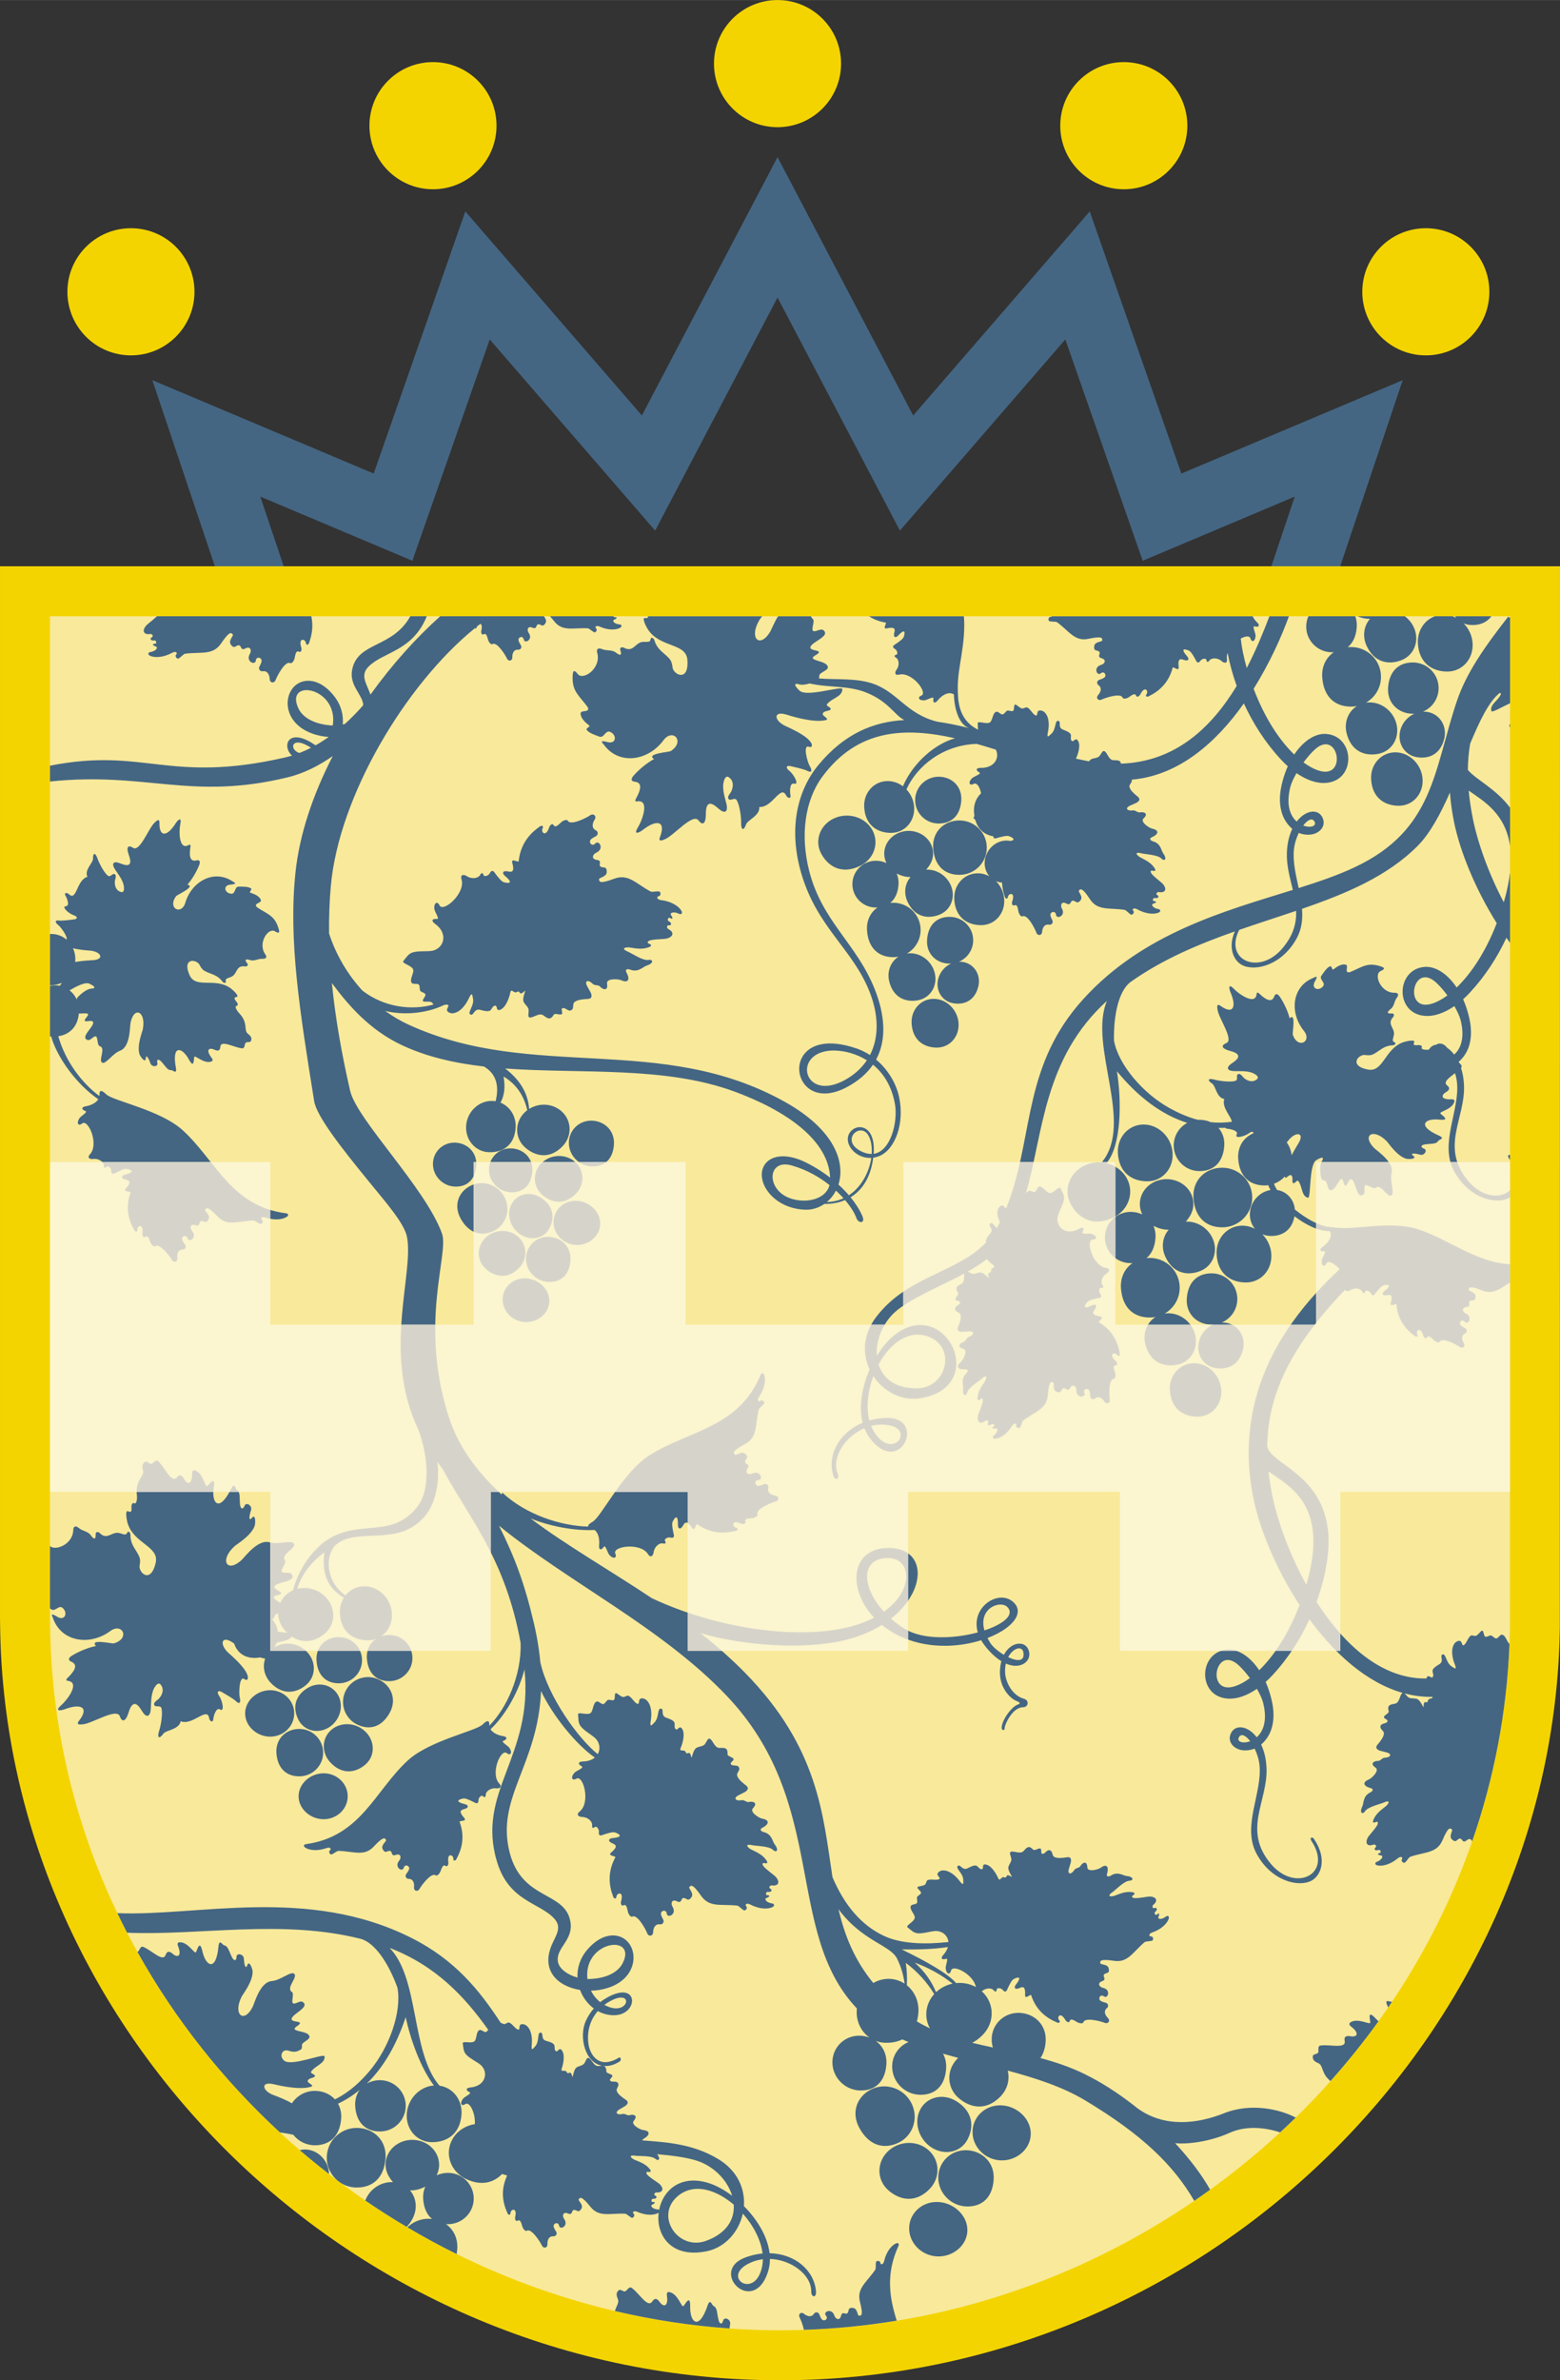
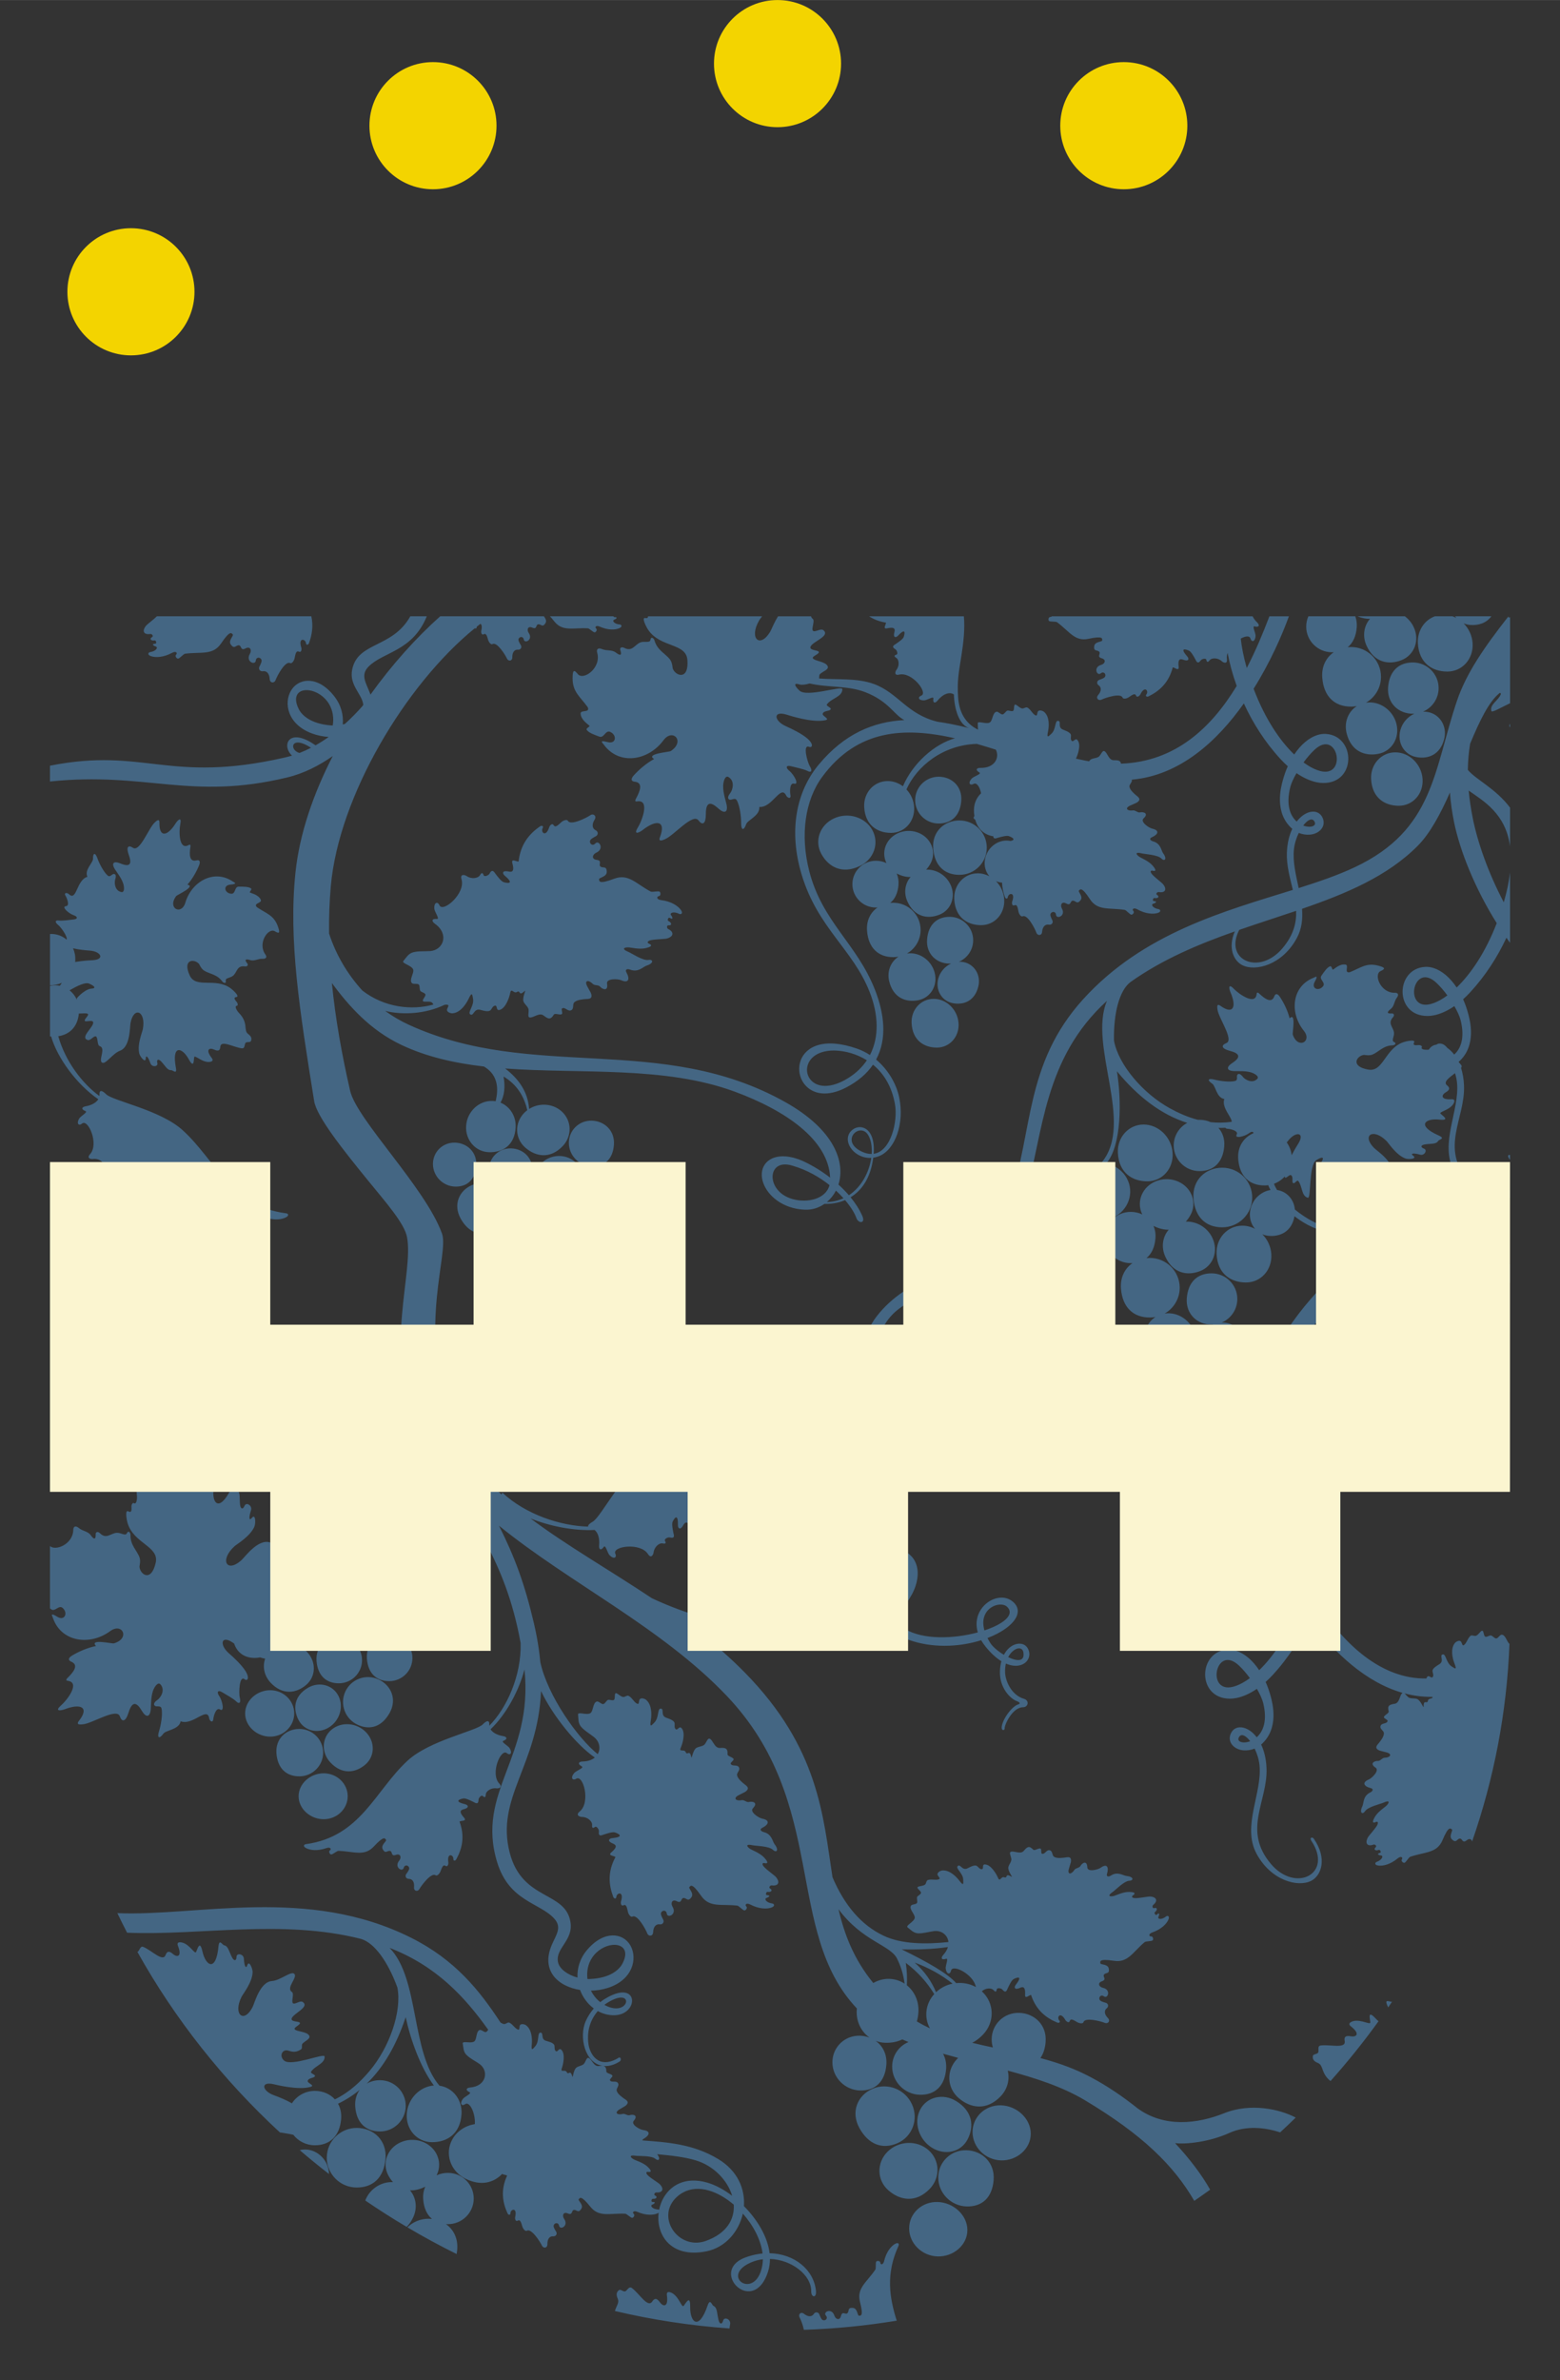
<svg xmlns="http://www.w3.org/2000/svg" xml:space="preserve" width="1000px" height="1525px" version="1.1" style="shape-rendering:geometricPrecision; text-rendering:geometricPrecision; image-rendering:optimizeQuality; fill-rule:evenodd; clip-rule:evenodd" viewBox="0 0 84727 129204">
  <rect x="0" y="0" width="84727" height="129204" fill="#333333" stroke="none" />
  <defs>
    <style type="text/css">
   
    .fil2 {fill:#446683}
    .fil4 {fill:#D6D4CA}
    .fil0 {fill:#F3D400}
    .fil1 {fill:#F9E99A}
    .fil3 {fill:#FBF5D0}
   
  </style>
  </defs>
  <g id="Слой_x0020_1">
-     <path class="fil0" d="M0 30737l84727 0 -8 57600c-307,22036 -19151,40867 -42356,40867 -23205,0 -42048,-18831 -42356,-40867l-7 -546 0 -57054z" />
-     <path class="fil1" d="M2715 33450l0 54323 7 528c283,21292 18719,38190 39643,38190 20923,0 39336,-16891 39644,-38173l6 -54868 -79300 0z" />
-     <polygon class="fil2" points="42229,8526 34862,22551 25273,11474 20296,25703 8274,20634 11669,30737 15409,30737 14137,26954 22397,30437 26598,18422 35583,28800 42229,16149 48876,28800 57860,18422 62062,30437 70321,26954 69050,30737 72790,30737 76184,20634 64162,25703 59186,11474 49597,22551 " />
    <circle class="fil0" cx="42229" cy="3451" r="3451" />
    <circle class="fil0" cx="23516" cy="6820" r="3451" />
    <circle class="fil0" cx="7112" cy="15837" r="3451" />
    <circle class="fil0" cx="61036" cy="6820" r="3451" />
-     <circle class="fil0" cx="77440" cy="15837" r="3451" />
    <path class="fil2" d="M4640 60308c156,57 -255,265 -340,408 -164,278 -20,420 156,272 327,-279 935,1108 437,1659 -211,233 55,281 157,264 281,-45 577,139 589,340 8,143 59,181 166,72 71,-72 231,95 233,198 8,306 185,171 272,127 178,-91 429,-215 551,-202 118,13 621,136 -73,314 -185,47 -236,187 10,260 142,42 408,68 52,476 -193,221 192,153 244,219 -295,828 -120,1493 203,2064 55,98 168,97 159,-22 -15,-225 355,-377 278,181 -15,115 47,274 159,195 154,-109 221,177 290,328 45,99 178,241 258,183 235,-172 786,549 895,742 96,169 321,115 296,-99 -35,-305 99,-462 279,-462 155,1 225,-155 142,-267 -71,-96 -186,-244 -165,-338 32,-147 242,-200 298,-5 74,261 549,-37 243,-399 -134,-158 -91,-405 181,-314 278,92 178,-170 299,-215 162,-61 273,195 422,-115 112,-233 -252,-430 -187,-507 55,-64 85,-256 673,364 529,556 1095,251 1942,218 85,-4 318,196 402,192 74,-4 153,-160 74,-217 -113,-80 -32,-208 183,-135 494,167 893,107 1107,-7 214,-113 107,-210 25,-220 -3024,-380 -3828,-2881 -5634,-4516 -1223,-1108 -3789,-1583 -4156,-1951 -205,-205 -374,-267 -358,37 1,21 1,41 -2,62 -941,-684 -1856,-1893 -2235,-3245 573,-86 1042,-465 1118,-1232 193,3 409,-36 484,19 102,77 -266,325 -140,394 76,42 447,-98 435,91 -18,269 -715,788 -306,932 158,57 340,-252 457,-192 110,57 59,479 198,522 367,113 -94,781 140,902 195,101 568,-505 969,-651 561,-205 526,-1288 569,-1510 179,-918 849,-641 669,337 -28,157 -322,843 -190,1341 39,150 349,563 349,228 0,-119 94,-161 253,291 79,224 427,188 376,-13 -55,-217 67,-237 207,-89 224,236 335,489 544,471 91,-8 327,260 255,-129 -240,-1286 349,-1107 696,-467 301,553 270,29 300,-111 27,-132 372,241 748,263 75,5 363,-8 201,-219 -352,-456 -127,-575 133,-453 251,118 323,25 335,-149 27,-393 715,25 1172,80 164,20 135,-179 188,-282 51,-95 258,-18 299,-108 82,-178 -24,-296 -153,-394 -264,-198 46,-587 -502,-1147 -87,-89 -261,-362 -109,-377 68,-6 68,-110 -1,-203 -54,-74 -233,-242 -18,-274 196,-28 -185,-379 -315,-474 -837,-608 -1889,38 -2225,-702 -409,-900 271,-903 510,-617 18,21 109,250 261,351 291,193 714,199 1001,598 63,88 225,136 188,-40 -34,-161 253,-143 404,-277 222,-196 197,-560 635,-501 143,20 188,-87 139,-148 -224,-277 -27,-250 151,-194 231,72 420,-84 668,-71 191,10 259,-91 155,-234 -444,-611 158,-1472 511,-1262 226,134 311,133 164,-271 -219,-602 -609,-681 -1135,-1033 -218,-230 291,-216 211,-402 -119,-277 -506,-349 -587,-394 -52,-29 129,-170 56,-223 -139,-102 -402,-97 -672,-98 -238,0 -154,411 -412,385 -358,-37 -447,-453 -50,-492 445,-44 233,-112 135,-177 -1014,-679 -2227,1 -2570,1158 -209,702 -997,305 -495,-363 49,-65 1091,-527 608,-617 270,-308 502,-712 646,-1078 27,-71 91,-301 -159,-239 -406,101 -369,-379 -334,-655 11,-80 54,-258 -83,-180 -538,305 -535,-751 -456,-1132 91,-444 -142,-222 -258,-37 -425,681 -891,800 -875,-44 6,-277 -198,-62 -257,-8 -329,298 -806,1618 -1178,1372 -254,-168 -393,-62 -224,402 271,742 -254,528 -490,435 -341,-133 -467,2 -276,316 111,182 432,559 489,914 40,251 -24,354 -126,335 -367,-68 -398,-506 -340,-684 61,-187 28,-267 -40,-293 -124,-48 -221,202 -366,82 -223,-186 -473,-690 -552,-917 -129,-369 -256,-315 -249,8 5,216 -483,607 -302,976 -602,171 -578,1364 -1011,937 -84,-82 -292,-92 -173,101 67,108 244,534 19,555 -268,25 142,401 426,495 208,69 238,207 -24,229 -161,15 -597,83 -800,55 -181,-26 -235,80 -6,260 119,93 502,609 439,779 -215,-185 -490,-299 -793,-308 -37,-1 -73,0 -109,2l0 2783c228,-2 447,-45 640,-134 -30,56 -68,109 -108,160 -71,-14 -145,-23 -221,-25 -106,-4 -210,6 -311,28l0 2745c23,3 46,5 70,7l1 30c329,1118 1356,2555 2552,3376 -112,181 -361,326 -686,381 -212,35 -265,168 -12,259zm-1925 -18748l0 859c5228,-546 7622,1046 12878,-218 926,-222 1744,-651 2480,-1163 -1061,2060 -1809,4235 -2027,6335 -381,3668 224,7459 1017,12397 136,843 1566,2639 2902,4279 1005,1235 1994,2345 2140,3098 373,1922 -1234,6016 413,9994l0 0 3 6c20,48 40,96 60,144 39,88 78,176 119,262 524,1331 750,3315 -90,4310 -1321,1564 -2846,708 -4510,1534 -1031,512 -1877,1734 -2188,2927 -120,53 -233,122 -336,209 -160,135 -280,298 -359,476 -156,-111 -324,-207 -349,-294 -40,-139 460,-111 394,-259 -40,-90 -470,-216 -330,-378 200,-231 1181,-223 912,-632 -104,-158 -478,-4 -543,-138 -61,-126 273,-471 177,-605 -253,-352 618,-640 489,-908 -107,-224 -856,67 -1316,-74 -645,-198 -1353,801 -1543,972 -786,704 -1201,-1 -373,-760 133,-122 865,-540 1086,-1078 67,-161 70,-745 -160,-443 -81,107 -193,80 -28,-435 81,-255 -257,-460 -348,-245 -99,234 -222,169 -247,-60 -41,-366 31,-669 -169,-796 -88,-55 -118,-457 -318,-57 -660,1322 -1069,759 -945,-54 106,-703 -223,-210 -346,-105 -114,101 -171,-470 -494,-746 -65,-56 -333,-241 -330,60 6,651 -279,604 -429,318 -146,-277 -274,-244 -404,-95 -292,336 -627,-509 -1001,-871 -134,-129 -243,70 -362,126 -110,51 -244,-160 -343,-107 -195,105 -180,283 -130,460 102,358 -442,498 -330,1375 18,140 -11,504 -158,414 -66,-41 -137,52 -139,184 -1,103 46,377 -170,259 -195,-108 -92,468 -39,641 339,1118 1727,1254 1526,2150 -246,1088 -861,628 -881,207 -1,-30 73,-299 4,-494 -130,-371 -507,-666 -493,-1220 3,-123 -110,-277 -197,-93 -80,168 -325,-43 -553,-26 -333,26 -559,370 -913,19 -116,-116 -229,-51 -226,39 12,402 -147,243 -269,72 -158,-223 -435,-211 -650,-393 -165,-139 -295,-94 -299,106 -15,787 -979,1159 -1265,873l0 3386 62 48c215,163 419,-265 633,-66 299,277 95,713 -289,478 -431,-264 -286,-59 -243,67 451,1303 2007,1517 3105,709 666,-490 1106,404 197,664 -87,25 -1341,-269 -968,142 -452,93 -937,299 -1316,531 -73,44 -287,208 -20,323 435,186 74,593 -145,817 -64,65 -225,196 -48,219 692,92 -30,1041 -361,1330 -385,338 -24,297 207,209 847,-322 1347,-113 758,637 -194,246 136,191 227,183 499,-44 1829,-909 1995,-433 114,324 312,323 476,-210 262,-853 588,-302 738,-58 217,352 423,317 464,-96 24,-240 -8,-798 183,-1157 135,-253 263,-303 342,-216 284,312 14,727 -161,848 -182,127 -207,222 -163,292 79,127 337,-32 385,175 75,319 -43,944 -127,1203 -136,420 15,458 229,161 143,-197 850,-216 938,-672 659,256 1450,-835 1550,-155 19,131 199,281 224,27 13,-143 145,-648 361,-513 258,160 145,-458 -46,-737 -140,-204 -73,-348 178,-190 155,97 594,332 757,497 146,146 267,88 183,-230 -52,-200 -32,-1221 267,-979 141,114 302,-47 34,-466 -211,-329 -622,-711 -895,-950 -513,-449 -425,-998 204,-583 15,10 45,30 87,59 170,508 570,782 1126,782 97,0 191,-11 281,-31 95,31 189,56 278,73 -151,424 -56,924 292,1297 647,693 1388,587 1930,130 542,-457 564,-1262 49,-1798 -470,-490 -1226,-585 -1766,-249l-1 -1c47,-73 86,-150 117,-232 294,-120 676,-111 822,-353 623,422 1284,272 1789,-154 599,-504 623,-1393 55,-1985 -409,-426 -1014,-582 -1545,-447 230,-801 813,-1510 1478,-1980 -180,1259 268,1998 1056,2456 -153,240 -235,534 -218,852 52,1032 745,1465 1519,1465 155,0 303,-26 439,-75 -324,221 -527,601 -489,1082 62,781 514,1210 1210,1210 696,0 1261,-561 1261,-1253 0,-693 -565,-1254 -1261,-1254 -155,0 -304,26 -442,74 385,-258 623,-721 588,-1249 -52,-810 -722,-1466 -1496,-1466 -418,0 -785,191 -1027,495 -1152,-807 -1098,-2318 -452,-2804 1214,-913 3359,209 4796,-1532 624,-757 773,-2027 647,-2909l0 -1c97,137 197,272 299,406 1404,2619 3393,4813 4225,9426 48,1773 -757,3530 -1701,4485 0,-13 -1,-26 0,-39 12,-300 -154,-238 -355,-32 -359,367 -2892,865 -4090,1974 -1769,1638 -2537,4121 -5524,4529 -81,11 -186,108 27,218 213,110 609,165 1096,-6 211,-74 292,51 182,132 -78,57 2,211 76,214 83,3 311,-197 395,-195 839,25 1401,320 1919,-236 575,-619 607,-430 661,-367 66,75 -292,274 -179,503 151,305 257,51 419,109 120,43 24,304 298,209 268,-93 313,151 182,310 -298,360 175,650 245,392 53,-194 262,-144 295,1 21,93 -91,241 -159,336 -81,112 -10,266 143,263 178,-2 312,152 281,454 -22,212 201,263 294,94 106,-191 643,-911 877,-743 80,57 210,-86 253,-184 67,-150 130,-434 283,-328 112,77 172,-80 155,-194 -81,-551 287,-406 274,-182 -7,118 104,117 158,20 313,-568 479,-1229 177,-2044 52,-66 434,-3 240,-220 -357,-400 -94,-428 46,-471 242,-75 191,-212 7,-257 -688,-169 -193,-296 -75,-310 120,-15 370,105 547,194 86,43 263,174 267,-129 2,-102 158,-268 229,-198 107,106 157,69 163,-73 10,-200 300,-385 580,-343 100,15 362,-35 151,-263 -498,-540 88,-1918 415,-1646 175,145 317,2 151,-271 -85,-141 -494,-342 -340,-399 248,-93 195,-224 -15,-257 -322,-51 -570,-191 -682,-369 863,-821 1548,-2114 1843,-3248 498,4760 -2663,6630 -1480,10476 651,2118 2316,2181 3100,3051 430,476 97,879 -136,1421 -607,1412 344,2259 1533,2448 151,403 413,758 748,1006 -170,197 -328,433 -441,692 -373,855 -44,2267 910,2419 -55,-4 -121,2 -200,12 -281,36 -375,-376 -553,-437 -105,-36 -140,158 -236,299 -99,145 -372,128 -473,272 -129,184 -142,546 -172,437 -119,-420 -208,-43 -306,-240 -86,-173 -363,58 -264,-218 69,-192 200,-756 -22,-988 -151,-158 -209,196 -331,40 -77,-99 -7,-248 -79,-337 -91,-113 -321,-160 -437,-197 -299,-96 -97,-447 -295,-443 -184,4 -45,466 -281,739 -144,166 -227,290 -188,-112 28,-287 2,-797 -312,-1026 -71,-52 -250,-98 -322,-15 -59,68 -9,267 -95,252 -162,-28 -283,-272 -476,-373 -108,-56 -185,79 -303,70 -57,-4 -127,-44 -191,-84 -1137,-1737 -2460,-3398 -4844,-4595 -5635,-2831 -11630,-1155 -15965,-1342 171,357 345,712 527,1062 3964,167 8409,-751 12710,338 736,220 1465,1255 1971,2635 254,1298 -431,3254 -1511,4533 -458,542 -1062,1140 -1882,1541 -262,-289 -649,-457 -1075,-461 -529,-4 -995,266 -1262,677 -303,-183 -710,-344 -990,-446 -619,-226 -731,-751 -20,-597 136,30 1355,343 2024,149 270,-78 -167,-194 -155,-314 17,-159 287,-165 359,-226 155,-130 -247,-170 -173,-286 209,-326 761,-434 733,-826 -15,-199 -1791,561 -2195,229 -286,-236 -119,-627 196,-551 191,46 383,152 711,-57 109,-70 9,-234 89,-319 150,-157 444,-256 364,-424 -113,-237 -687,-218 -787,-350 -85,-111 376,-261 264,-371 -67,-67 -498,-31 -429,-226 100,-277 987,-612 602,-886 -149,-107 -433,162 -538,64 -98,-92 82,-519 -51,-606 -351,-229 333,-792 124,-989 -175,-164 -748,359 -1212,393 -650,46 -938,1192 -1050,1412 -463,909 -1083,419 -601,-554 77,-156 591,-787 603,-1349 3,-169 -198,-696 -299,-344 -36,125 -146,140 -177,-382 -16,-258 -392,-325 -399,-99 -7,245 -141,229 -243,32 -164,-315 -205,-614 -430,-657 -98,-19 -265,-371 -306,59 -134,1421 -698,1055 -871,280 -149,-670 -273,-111 -347,26 -68,131 -318,-364 -706,-500 -77,-27 -383,-100 -276,170 232,584 -40,641 -276,435 -227,-198 -331,-123 -396,56 -146,404 -742,-240 -1205,-435 -166,-70 -195,147 -282,239 -13,13 -29,21 -47,25 2042,3662 4670,6968 7743,9805 26,1 55,5 88,11 126,25 412,62 638,116 269,343 687,565 1159,569 820,7 1356,-493 1438,-1413 28,-323 -36,-608 -168,-843 424,-204 816,-454 1177,-750 -174,237 -269,543 -243,901 61,869 558,1349 1331,1356 773,7 1406,-611 1412,-1380 7,-768 -614,-1397 -1387,-1404 -267,-2 -518,64 -730,186 921,-891 1617,-2106 2115,-3607 251,1185 807,2746 1532,3709 -765,55 -1412,714 -1472,1524 -63,851 546,1546 1360,1553 814,8 1547,-441 1612,-1527 47,-786 -478,-1438 -1198,-1540 -1560,-1830 -1076,-5802 -2708,-7480 2537,978 4093,2671 5356,4445 -39,56 -78,113 -125,122 -104,23 -240,-141 -337,-110 -211,67 -143,513 -297,621 -181,129 -655,-50 -624,114 39,201 19,430 197,612 188,195 486,336 706,492 524,370 395,1207 -501,1283 -211,18 -274,143 -34,254 149,68 -272,238 -367,371 -185,259 -55,411 129,280 248,-176 565,500 527,1081 -508,82 -970,374 -1223,830 -430,772 -107,1730 724,2139 837,411 1523,215 1985,-266 59,52 234,52 264,98 -360,787 -244,1456 25,2043 46,101 157,110 159,-8 3,-223 380,-340 258,201 -26,112 22,273 139,204 160,-93 202,193 257,348 36,100 155,251 238,200 245,-149 725,606 816,804 80,175 305,140 299,-72 -9,-302 136,-446 313,-430 152,14 234,-134 162,-251 -62,-99 -162,-254 -134,-345 44,-142 255,-176 293,21 51,262 542,9 273,-372 -119,-167 -56,-406 204,-293 265,114 189,-152 311,-186 165,-46 252,214 424,-78 129,-218 -211,-443 -141,-513 59,-58 105,-244 630,414 473,591 1054,339 1889,377 84,4 295,220 378,223 73,2 164,-145 91,-207 -104,-88 -14,-207 191,-117 471,205 867,180 1087,86 29,-12 53,-24 71,-37 -147,1184 643,2471 2564,2098 11,-2 22,-3 34,-6 1019,-206 1757,-1060 1974,-2047 568,640 983,1427 1071,2165 -246,23 -499,74 -757,155 -50,16 -101,32 -151,51 -1768,634 -210,2570 775,1561 165,-169 314,-421 429,-777 72,-225 106,-458 105,-694 1176,38 2255,878 2242,1757 -6,342 295,384 258,-13 -107,-1146 -1159,-2025 -2519,-2054 -108,-906 -673,-1833 -1394,-2557 65,-930 -336,-1913 -1391,-2552 -1372,-829 -2781,-913 -4124,-1015 2,-30 25,-62 77,-92 332,-192 374,-421 -24,-468 -185,-21 -694,-300 -521,-503 273,-322 -68,-362 -215,-308 -125,46 -260,-100 -387,-66 -288,78 -465,-63 -189,-237 134,-84 315,-180 350,-210 256,-214 6,-318 -97,-394 -90,-66 -341,-234 -389,-419 -33,-128 143,-259 80,-393 -91,-192 -361,-15 -446,-175 -33,-62 150,-172 133,-243 -24,-102 -328,-125 -329,-229 -2,-201 -54,-283 -164,-307 55,7 113,9 172,7 232,-10 477,-94 721,-251 105,-68 60,-318 -118,-163 -1066,600 -1509,-265 -1581,-766 -118,-827 178,-1423 505,-1805 238,131 503,212 786,226 28,1 57,2 85,2 1287,0 1381,-1728 -85,-1098 -139,60 -290,140 -457,245 -62,39 -127,86 -195,142 -215,-168 -384,-383 -504,-622 309,-7 619,-56 909,-149 87,-27 169,-58 247,-91 1218,-518 1377,-1681 920,-2316 -204,-282 -534,-456 -920,-444 -415,13 -895,239 -1355,773 -401,467 -558,1003 -533,1515 -523,-142 -980,-461 -1058,-835 -159,-758 835,-1164 677,-2171 -267,-1705 -2617,-1148 -3299,-3764 -780,-2990 1528,-4731 1700,-8782 628,1323 1893,2898 2921,3608 -151,126 -369,209 -657,214 -224,4 -299,132 -53,266 152,82 -305,231 -414,365 -214,260 -87,430 116,305 382,-235 788,1289 188,1777 -254,207 13,298 119,298 298,-3 573,233 553,442 -14,150 33,196 160,101 84,-63 222,134 209,241 -41,316 163,206 259,174 198,-66 476,-154 599,-121 121,32 618,238 -125,312 -198,19 -271,155 -30,269 140,66 409,134 -22,498 -234,197 173,188 217,265 -436,805 -361,1518 -119,2156 42,110 158,127 168,3 20,-235 425,-332 258,230 -35,117 4,290 133,226 175,-88 199,217 246,384 31,109 145,277 237,229 269,-140 722,690 803,906 72,189 312,169 321,-55 12,-319 175,-461 360,-431 159,25 256,-125 189,-253 -58,-110 -153,-281 -117,-374 56,-147 281,-168 308,42 35,280 571,48 314,-372 -113,-184 -31,-432 236,-295 271,139 210,-147 342,-174 176,-37 250,244 452,-52 152,-221 -191,-482 -112,-551 66,-57 128,-250 635,481 457,657 1087,432 1965,532 88,10 296,253 383,261 78,8 184,-140 111,-211 -103,-101 0,-219 210,-110 482,250 902,251 1141,168 238,-82 146,-212 61,-223 -338,-44 -464,-255 -318,-302 137,-45 243,-144 29,-151 -108,-3 -50,-193 28,-179 199,36 294,-98 139,-179 -97,-51 -9,-186 94,-172 360,48 457,-180 214,-461 -78,-90 -460,-353 -630,-535 -144,-153 -98,-237 6,-214 286,63 127,-152 5,-287 -245,-270 -675,-413 -790,-494 -228,-161 -181,-261 131,-191 179,41 910,43 1122,251 186,182 348,27 89,-303 -118,-152 -143,-551 -587,-659 -157,-39 -248,-151 -82,-232 363,-180 424,-418 7,-496 -193,-35 -710,-366 -513,-568 310,-320 -46,-386 -205,-339 -136,39 -267,-125 -404,-98 -309,62 -486,-99 -183,-263 148,-79 346,-168 385,-197 285,-208 29,-334 -74,-422 -90,-77 -344,-271 -381,-470 -26,-137 169,-263 112,-408 -82,-210 -380,-42 -458,-217 -30,-67 171,-171 158,-247 -18,-109 -338,-155 -331,-265 19,-334 -113,-365 -413,-346 -299,18 -370,-423 -553,-500 -108,-46 -159,156 -269,298 -115,147 -402,109 -519,253 -150,186 -188,566 -213,449 -95,-451 -216,-59 -305,-275 -78,-188 -387,36 -263,-248 87,-198 265,-783 47,-1043 -148,-178 -235,191 -352,18 -75,-110 10,-263 -60,-361 -88,-126 -327,-192 -446,-239 -309,-123 -72,-479 -280,-488 -195,-9 -80,489 -349,759 -164,166 -260,290 -190,-131 50,-301 58,-840 -256,-1104 -72,-61 -257,-122 -339,-39 -68,68 -29,281 -118,259 -169,-41 -280,-308 -476,-427 -110,-67 -200,69 -324,52 -115,-16 -269,-170 -344,-199 -155,-58 -57,242 -135,347 -49,68 -232,-1 -307,4 -103,7 -183,220 -283,234 -112,16 -243,-166 -348,-140 -227,56 -188,531 -357,634 -200,123 -687,-99 -666,76 27,214 -10,455 164,660 185,218 489,389 710,568 298,242 365,627 194,919 -1072,-853 -2724,-3165 -3118,-4997 -21,-237 -50,-481 -86,-732l0 -6 -1 1c-63,-438 -149,-897 -263,-1383 -504,-2143 -1041,-3585 -1894,-5283 3812,3102 8839,5523 12372,9238 5544,5831 3102,12775 7066,16967 -3,27 -6,53 -7,80 -41,626 240,1183 696,1502 -163,-62 -339,-97 -523,-103 -826,-24 -1495,622 -1495,1443 0,820 669,1505 1495,1530 825,24 1361,-469 1435,-1394 45,-568 -196,-1025 -580,-1299 161,63 336,99 520,104 332,10 651,-48 926,-183 111,49 223,96 337,143 -523,216 -888,726 -888,1332 0,821 670,1506 1495,1530 826,24 1361,-469 1435,-1393 25,-318 -38,-600 -167,-836 271,78 546,153 823,227 -14,13 -28,26 -42,40 -610,618 -584,1573 59,2133 643,561 1521,712 2288,-86 378,-394 504,-920 386,-1396 1504,404 2964,874 4190,1607 3148,1885 4830,3550 5941,5463 290,-199 577,-401 862,-607 -455,-810 -1116,-1680 -1903,-2526l0 0c605,72 1858,-62 2955,-557 927,-419 1962,-285 2751,-28 285,-263 567,-531 845,-803 -858,-453 -2444,-814 -3885,-237 -1453,581 -3244,793 -4697,-259 -87,-69 -174,-138 -262,-206l-3 -3 0 1c-846,-654 -1739,-1228 -2625,-1661 -784,-383 -1588,-651 -2395,-865 157,-223 255,-517 284,-875 74,-925 -609,-1555 -1435,-1579 -826,-24 -1495,621 -1495,1442 0,151 23,298 65,437 -377,-80 -751,-163 -1121,-255 198,-99 393,-244 583,-441 657,-684 625,-1731 -62,-2353 197,-180 512,-204 638,-62 94,108 156,106 174,-45 12,-99 239,-66 304,13 193,236 250,22 291,-66 84,-180 205,-431 309,-495 101,-62 571,-272 135,291 -117,151 -71,291 167,198 137,-54 361,-196 331,342 -17,292 244,3 326,23 273,830 817,1246 1419,1497 103,43 191,-27 112,-115 -150,-168 48,-513 329,-28 58,100 204,187 243,56 55,-179 282,4 429,81 95,50 287,81 314,-15 79,-278 952,-48 1156,37 178,74 322,-106 172,-259 -214,-217 -205,-423 -63,-533 122,-94 81,-259 -52,-297 -114,-31 -295,-78 -336,-164 -65,-135 68,-305 231,-186 218,160 408,-365 -52,-462 -203,-42 -320,-262 -51,-357 275,-97 36,-242 104,-351 90,-147 333,-14 261,-349 -55,-250 -461,-183 -456,-283 3,-84 -90,-252 750,-126 755,114 1013,-471 1658,-1015 65,-54 369,-39 432,-94 57,-49 23,-220 -74,-216 -137,6 -152,-143 61,-217 490,-171 767,-462 866,-682 98,-219 -52,-240 -115,-189 -253,206 -481,155 -419,23 59,-125 60,-264 -85,-119 -73,72 -167,-92 -106,-137 155,-115 124,-269 -33,-215 -99,35 -135,-115 -58,-177 270,-218 175,-435 -179,-451 -114,-5 -547,87 -785,87 -200,-1 -229,-88 -145,-145 232,-157 -22,-188 -196,-192 -348,-7 -730,198 -861,225 -261,52 -299,-46 -46,-216 145,-98 626,-604 910,-615 248,-10 247,-223 -152,-261 -183,-17 -476,-262 -843,-24 -130,84 -267,73 -215,-95 114,-370 -12,-569 -339,-330 -151,110 -720,252 -731,-17 -18,-425 -298,-221 -370,-80 -61,120 -261,104 -332,217 -160,254 -388,271 -303,-46 42,-155 110,-350 116,-397 42,-333 -213,-239 -342,-225 -112,13 -413,61 -576,-44 -112,-71 -71,-289 -210,-345 -199,-81 -278,236 -451,176 -66,-23 -6,-231 -68,-272 -87,-59 -329,133 -401,56 -218,-232 -327,-161 -511,60 -184,219 -536,-21 -710,56 -102,45 5,212 31,382 26,176 -188,350 -164,526 30,226 269,502 172,443 -376,-230 -184,111 -392,31 -181,-69 -229,292 -344,20 -81,-190 -370,-698 -694,-717 -220,-14 -21,288 -218,256 -125,-20 -176,-179 -289,-195 -146,-21 -348,102 -459,153 -288,134 -379,-264 -523,-126 -134,130 287,377 299,741 7,222 30,370 -216,46 -176,-232 -545,-592 -935,-547 -89,11 -252,99 -249,210 3,91 176,204 102,252 -139,90 -396,-8 -608,50 -119,32 -83,185 -176,259 -87,69 -294,75 -364,109 -142,69 130,198 153,320 14,80 -153,160 -200,216 -62,76 34,272 -22,350 -62,89 -275,60 -326,150 -110,194 246,478 206,664 -46,219 -519,412 -384,512 167,122 309,305 566,319 273,14 590,-85 860,-120 411,-55 754,215 789,593 -1249,133 -2551,113 -3509,-337 -1216,-572 -2136,-1649 -2788,-3182 -516,-3335 -733,-7009 -4761,-11109 -761,-774 -1573,-1483 -2414,-2143 1747,537 4985,956 7511,457 936,-185 1719,-505 2349,-897 463,377 1041,693 1731,897 1258,372 2599,264 3659,-69 62,109 137,219 225,330 303,381 599,642 873,810 -43,157 -71,335 -79,533 -35,900 561,1520 949,1645 39,13 222,111 53,162 -366,111 -879,832 -907,1248 -12,187 165,190 163,54 -25,-152 408,-1140 997,-1144 294,-3 346,-374 57,-456 -686,-197 -1014,-963 -1032,-1429 -7,-179 10,-342 43,-486 368,160 686,149 912,40 336,-161 470,-536 269,-879 -184,-312 -642,-329 -1005,-6 -106,94 -204,217 -284,371 -313,-188 -605,-435 -732,-634 -61,-96 -114,-189 -159,-278 188,-72 366,-152 528,-236 983,-511 1450,-1217 854,-1734 -552,-479 -1463,-146 -1823,568 -155,307 -207,684 -85,1097 -1282,346 -2971,418 -3970,-193 -274,-168 -524,-355 -748,-553 691,-543 1136,-1174 1334,-1765 371,-1105 -118,-2074 -1468,-2074 -1225,0 -1792,790 -1735,1761 38,654 360,1391 954,2024 -234,123 -494,236 -781,335 -2757,952 -7478,396 -11284,-1389 -2302,-1533 -4639,-2866 -6596,-4333 1038,418 2345,682 3482,626 184,147 282,459 244,836 -23,221 95,309 255,83 99,-140 193,326 312,450 232,240 414,135 314,-81 -187,-402 1360,-627 1772,19 174,274 295,23 306,-83 32,-293 296,-537 500,-493 145,31 196,-10 117,-146 -52,-90 158,-204 261,-178 308,76 222,-137 201,-235 -42,-203 -96,-487 -50,-605 46,-114 306,-581 293,159 -4,197 121,286 262,61 81,-130 179,-388 488,79 167,253 205,-149 285,-183 743,521 1454,529 2111,364 112,-28 143,-140 21,-165 -228,-46 -277,-456 257,-227 111,47 285,29 237,-105 -66,-183 237,-171 407,-199 111,-18 289,-111 253,-207 -107,-281 762,-631 984,-687 195,-49 202,-288 -17,-322 -313,-48 -434,-225 -383,-405 43,-153 -94,-266 -228,-214 -115,44 -294,118 -382,72 -138,-72 -132,-296 77,-298 280,-3 113,-558 -330,-352 -195,90 -430,-20 -264,-267 168,-251 -120,-223 -132,-356 -16,-178 269,-219 1,-452 -201,-175 -497,133 -556,47 -48,-72 -231,-154 547,-570 699,-374 551,-1021 749,-1874 20,-86 283,-263 302,-347 16,-76 -118,-197 -196,-133 -111,89 -216,-26 -84,-220 302,-446 351,-860 297,-1104 -54,-244 -180,-164 -213,-86 -1207,2907 -3918,3022 -6042,4372 -1438,915 -2614,3340 -3081,3604 -167,95 -271,191 -244,266 -1485,-37 -3379,-646 -4664,-1846l-39 105c-1322,-1218 -2345,-2575 -2874,-4228 -1632,-5100 38,-8832 -365,-9945 -898,-2482 -4627,-6179 -4986,-7740 -458,-1994 -805,-3947 -992,-5850 937,1264 2085,2557 3783,3360 1373,648 2887,985 4476,1169l0 0c626,367 854,985 634,1885 -58,-10 -117,-16 -177,-17 -737,-22 -1374,584 -1425,1352 -50,769 507,1410 1243,1431 737,22 1396,-370 1446,-1352 31,-606 -314,-1132 -822,-1338 215,-388 265,-863 165,-1418 690,410 1106,1029 1289,1828 -57,42 -110,89 -161,140 -541,547 -517,1394 52,1890 570,497 1349,632 2028,-76 533,-555 501,-1408 -69,-1905 -486,-424 -1212,-457 -1750,-118 -65,-912 -548,-1619 -1302,-2195l0 0c4138,303 8664,-149 12478,1260 2733,1010 5081,2600 5172,4664 -436,-337 -903,-624 -1358,-844 -237,-115 -461,-195 -670,-246 -1047,-256 -1713,237 -1684,978 27,675 641,1474 1684,1754 206,55 427,90 665,99 379,16 746,-100 1055,-316 357,11 748,-47 1120,-205 313,367 523,714 614,972 106,309 513,313 321,-117 -156,-351 -375,-689 -636,-1009 592,-360 1087,-1025 1231,-2148 113,-16 229,-48 346,-97 846,-357 1363,-1767 1060,-3189 -160,-751 -609,-1503 -1251,-2040 605,-1120 455,-2491 -76,-3825 -988,-2481 -2853,-3662 -3557,-6413 -496,-1938 -235,-3834 711,-5115 1921,-2599 4485,-2702 7206,-2087 -1093,304 -2285,1336 -2827,2605 -237,-178 -524,-283 -828,-283 -743,0 -1315,629 -1276,1406 51,992 716,1407 1459,1407 743,0 1304,-630 1253,-1407 -24,-367 -180,-702 -417,-952 565,-1265 1980,-2416 3818,-2472 345,98 691,203 1037,313 219,435 -63,1007 -835,990 -217,-5 -294,113 -61,248 144,84 -304,208 -416,331 -216,237 -100,403 102,292 174,-96 340,162 408,510 -264,245 -418,607 -383,1050 5,64 12,125 22,185 -83,93 -31,158 43,194 143,514 490,825 982,903 6,180 170,103 252,79 195,-55 468,-127 586,-91 99,30 469,195 94,265 -41,-9 -83,-15 -126,-18 -605,-50 -1171,421 -1263,1051 -50,339 47,655 242,882 -192,-101 -406,-158 -629,-158 -743,0 -1315,630 -1275,1407 50,991 715,1407 1458,1407 743,0 1304,-630 1253,-1407 -25,-382 -193,-729 -446,-983 99,44 208,72 324,81l5 0c9,270 67,529 152,777 36,106 147,126 162,9 28,-221 424,-297 241,228 -38,108 -7,273 120,218 173,-76 184,213 224,372 26,104 130,267 220,225 266,-122 673,679 744,886 62,182 296,172 312,-39 24,-302 188,-429 366,-394 153,29 253,-109 192,-233 -51,-105 -136,-270 -98,-357 60,-137 278,-148 296,51 23,266 552,67 318,-340 -102,-178 -12,-409 240,-270 258,142 209,-131 338,-151 173,-28 233,239 441,-32 155,-204 -168,-463 -88,-525 66,-52 133,-232 597,478 417,638 1036,449 1883,576 84,13 276,250 360,261 75,10 184,-125 115,-196 -95,-98 9,-206 208,-96 457,255 864,272 1099,202 233,-69 149,-194 67,-208 -326,-54 -439,-258 -296,-298 134,-37 241,-126 34,-141 -104,-7 -41,-184 34,-168 192,41 289,-82 142,-165 -93,-51 -2,-175 97,-158 347,59 449,-153 225,-427 -72,-89 -432,-352 -590,-530 -133,-150 -85,-228 14,-202 275,70 129,-139 16,-271 -227,-265 -638,-416 -746,-497 -214,-160 -165,-253 134,-175 172,45 880,75 1078,279 173,179 335,39 97,-283 -108,-148 -117,-526 -543,-645 -151,-42 -234,-151 -71,-222 359,-156 427,-379 26,-468 -186,-41 -673,-373 -475,-556 313,-291 -30,-367 -185,-329 -133,33 -254,-127 -388,-107 -301,47 -467,-112 -167,-255 147,-70 341,-146 381,-172 283,-186 40,-315 -56,-402 -85,-75 -323,-268 -351,-458 -20,-130 173,-241 125,-381 4,0 9,0 14,-1 2594,-231 4617,-2076 6075,-4138 484,1055 1147,2112 2012,3044 123,132 248,255 374,367 -110,245 -204,512 -280,799 -86,328 -478,1728 523,2600 -160,337 -272,766 -292,1284 -27,705 168,1370 324,2029 -3683,1151 -8122,2331 -11392,5939 -3192,3522 -2711,7201 -3966,10780 -21,41 -36,86 -48,133 -53,148 -111,296 -171,443 -52,-23 -111,-144 -179,-161 -107,-28 -228,111 -257,195 -80,229 -6,484 106,698 -26,53 -53,106 -80,159 -31,59 -62,116 -95,172 -151,-153 -248,-324 -348,-258 -165,108 200,284 8,532 -74,96 -237,265 -248,410 -2,30 6,57 18,83 -1573,1674 -4236,1801 -5957,4030 -754,976 -773,2037 -377,2881 -411,936 -604,2004 -378,2889 -1257,517 -1921,1717 -1608,2824 108,384 374,236 246,-81 -330,-815 374,-1988 1456,-2448 85,220 200,425 349,610 235,290 465,471 681,570 1282,585 2036,-1782 159,-1737 -54,2 -107,4 -159,8 -270,17 -525,62 -762,129 -184,-721 -82,-1604 217,-2406 559,842 1555,1372 2580,1197 12,-2 23,-5 34,-7 3024,-543 1973,-3896 0,-3964 -438,-15 -922,131 -1417,508 -363,276 -709,681 -1004,1157 -70,-887 356,-1900 1166,-2522 934,-715 2342,-1262 3583,-1940 -29,182 35,460 -170,566 -253,130 -345,219 -168,481 58,86 -180,278 -142,375 27,68 240,55 248,125 21,180 -303,187 -268,397 24,147 243,155 288,278 66,180 -46,461 -83,567 -41,121 -188,347 143,379 47,4 250,-19 409,-26 325,-13 259,204 -22,303 -124,44 -152,241 -281,274 -152,39 -410,264 -3,375 257,69 -3,587 -143,710 -302,264 -137,429 245,399 174,-13 154,122 45,229 -309,302 -137,639 -160,819 -50,394 156,442 219,204 72,-272 666,-627 792,-746 220,-207 306,-149 199,92 -55,121 -335,445 -404,783 -35,169 -60,421 142,231 74,-69 152,-22 109,172 -51,230 -235,628 -255,739 -61,346 127,485 397,271 76,-60 214,7 159,95 -87,140 55,204 200,79 57,-49 195,77 109,132 -171,109 -36,138 97,108 141,-31 141,201 -113,400 -64,50 -76,200 157,152 234,-48 576,-252 847,-688 118,-190 259,-143 224,-12 -25,93 133,162 192,119 67,-49 119,-347 185,-398 667,-505 1288,-626 1342,-1381 60,-840 203,-713 284,-698 98,18 -55,395 175,502 308,143 232,-120 393,-176 121,-41 209,221 362,-23 151,-241 338,-79 335,126 -7,466 542,396 435,151 -80,-184 114,-275 230,-183 74,59 80,243 86,360 7,137 158,213 275,115 137,-113 338,-77 502,177 114,178 320,79 287,-110 -38,-215 -70,-1109 216,-1125 98,-5 110,-197 82,-300 -42,-159 -170,-418 15,-432 135,-10 84,-170 -1,-247 -407,-377 -31,-494 98,-312 69,96 155,26 136,-84 -112,-636 -395,-1252 -1138,-1697 -1,-83 335,-272 49,-320 -527,-87 -340,-273 -259,-394 142,-210 16,-284 -154,-205 -640,299 -335,-109 -252,-193 84,-86 353,-149 545,-191 94,-20 313,-28 127,-266 -62,-81 -44,-308 54,-297 150,16 165,-45 81,-159 -117,-161 -7,-486 236,-627 88,-51 260,-254 -46,-300 -724,-107 -1129,-1543 -706,-1536 227,3 247,-196 -52,-304 -154,-56 -597,43 -513,-98 135,-227 12,-295 -171,-190 -782,446 -1363,-171 -1141,-773 93,-253 258,-538 303,-805 43,-251 -103,-429 -185,-616 -67,-153 -356,263 -578,260 -188,-3 -386,-408 -597,-344 -98,30 -116,242 -216,283 -87,36 -256,-99 -343,-55 -35,18 -87,71 -138,109 939,-3247 945,-7295 4396,-10428 -1037,2437 1511,6634 -291,8776 -305,-26 -622,24 -915,161 -840,389 -1179,1333 -756,2109 422,775 1234,1233 2298,722 835,-401 1166,-1356 743,-2132 -232,-426 -645,-712 -1110,-820 824,-948 832,-3387 572,-4993l0 0c1159,1405 2427,2363 3820,2802 -438,235 -735,695 -735,1225 0,769 626,1392 1399,1392 774,0 1275,-476 1344,-1345 33,-408 -92,-751 -314,-1000 126,2 252,0 380,-6 10,29 48,52 127,56 132,6 599,106 484,309 -136,243 425,114 673,-73 132,-99 239,-97 235,4 -522,219 -879,727 -825,1409 73,921 605,1426 1425,1426 70,0 139,-5 206,-14 30,81 70,169 122,261 -551,86 -1019,549 -1107,1141 -54,372 53,718 266,967 -210,-110 -445,-172 -689,-172 -814,0 -1441,689 -1398,1541 55,1086 784,1542 1598,1542 814,0 1429,-691 1374,-1542 -27,-419 -212,-799 -490,-1077 110,48 229,78 356,89 642,52 1247,-248 1392,-1065 605,466 1307,817 1919,810 3,6 6,12 10,18 127,244 -38,592 -409,844 -172,117 -164,254 94,233 159,-14 -117,334 -134,493 -32,310 152,377 245,176 94,-201 451,-16 729,304 -4679,4318 -5444,8679 -4686,12432 331,1641 1219,3823 2508,5795 -623,1631 -1430,2802 -2192,3537 -363,-545 -805,-910 -1243,-1053 -160,-53 -320,-75 -475,-66 -1626,102 -1670,2675 141,2665 107,-1 219,-13 334,-35 351,-68 733,-237 1118,-500 166,287 289,558 340,763 243,976 -4,1559 -350,1866 -215,-281 -468,-454 -703,-515 -306,-81 -580,27 -708,321 -202,464 192,872 708,905 193,12 400,-18 590,-95 129,265 230,577 263,888 163,1517 -966,3321 -160,4817 788,1464 2249,1837 2969,1472 549,-279 887,-1202 145,-2282 -78,-114 -248,-77 -141,103 1207,1805 -849,2849 -2191,1263 -1561,-1847 -169,-3391 -239,-5196 -20,-519 -132,-947 -293,-1285 1002,-871 610,-2271 524,-2599 -76,-288 -171,-555 -280,-800 126,-112 251,-234 374,-367 861,-928 1523,-1981 2006,-3032 1368,1867 3103,3435 5058,3992 -3,2 -7,4 -10,6 -158,111 -135,543 -422,587 -288,44 -407,100 -321,412 29,103 -265,212 -260,319 4,75 215,132 200,202 -38,182 -355,83 -390,298 -24,150 186,230 190,364 5,197 -196,433 -266,524 -80,104 -296,276 16,415 43,19 248,63 405,108 320,93 185,282 -120,287 -135,2 -226,184 -363,174 -160,-12 -484,124 -125,364 227,151 -195,570 -371,643 -379,158 -273,372 108,468 173,43 111,168 -30,237 -400,193 -342,576 -423,744 -177,365 7,479 146,269 159,-240 852,-392 1013,-466 281,-130 346,-45 163,153 -92,100 -471,324 -648,630 -88,152 -195,389 63,271 94,-43 155,28 50,202 -125,207 -433,534 -489,635 -172,316 -34,512 297,393 94,-34 206,76 124,144 -130,108 -13,216 169,141 70,-29 163,140 62,165 -201,50 -80,121 59,136 147,16 71,241 -240,352 -78,28 -139,169 103,199 243,30 641,-57 1047,-393 177,-145 299,-54 222,62 -55,82 76,201 147,178 81,-26 229,-298 310,-326 812,-273 1455,-188 1754,-904 333,-796 430,-626 504,-585 90,49 -183,366 6,545 252,239 265,-42 440,-43 130,-1 130,282 359,95 159,-130 270,-59 297,64 1178,-3387 1884,-6984 2030,-10726 -146,-118 -214,-494 -419,-501 -104,-3 -192,197 -301,205 -97,7 -217,-180 -316,-165 -73,10 -231,113 -292,59 -95,-84 -63,-388 -198,-301 -66,43 -181,219 -286,258 -114,42 -227,-69 -318,17 -161,153 -212,428 -363,501 -81,39 -87,-171 -165,-221 -95,-62 -257,34 -313,106 -244,314 -127,824 -18,1099 152,385 35,286 -154,163 -309,-202 -302,-697 -485,-649 -196,51 101,341 -166,520 -103,69 -316,180 -375,317 -45,108 66,235 18,354 -77,188 -233,-144 -338,55 -10,19 -18,38 -24,59 -2441,43 -4487,-1852 -5963,-4155 534,-1469 724,-2858 629,-3808 -316,-3156 -3105,-3650 -3311,-4630 30,-2559 1048,-5210 4239,-8517 17,135 195,84 261,40 229,-153 562,-111 653,61 65,122 124,134 175,-4 33,-91 240,-10 284,80 130,265 231,75 288,2 120,-152 290,-362 402,-399 109,-36 599,-130 62,305 -143,116 -131,258 114,223 141,-20 385,-104 236,397 -80,271 230,57 303,94 73,844 495,1356 1007,1726 87,64 186,18 131,-83 -105,-191 159,-472 316,47 33,108 151,221 217,107 92,-157 265,66 387,171 79,68 252,140 299,56 137,-245 909,166 1082,291 152,110 328,-28 220,-205 -153,-253 -99,-446 59,-517 136,-62 134,-227 17,-292 -101,-55 -261,-139 -281,-229 -31,-142 132,-273 260,-124 169,198 466,-254 53,-448 -182,-85 -244,-318 32,-348 280,-31 87,-221 175,-309 118,-118 318,61 324,-270 4,-249 -394,-275 -368,-369 23,-78 -28,-258 736,48 591,237 950,-96 1503,-429l0 -994c-1876,-105 -3302,-1366 -5052,-1918 -747,-236 -1719,-206 -2568,-136 -967,79 -1425,141 -2300,15 -459,-66 -1158,-440 -1765,-936 -45,-542 -434,-981 -967,-1060 -68,-113 -125,-225 -166,-337 227,-84 428,-221 587,-397 7,210 229,-118 329,-72 138,62 62,307 95,390 70,179 228,-170 309,-69 230,286 160,816 522,908 183,47 36,-1779 457,-2042 298,-186 455,-184 292,76 -99,158 -108,566 -19,923 29,120 207,80 259,177 96,182 96,476 271,455 248,-30 404,-551 553,-602 125,-42 121,417 254,350 80,-40 178,-439 332,-317 219,173 252,1071 615,808 141,-102 -15,-438 105,-502 112,-61 442,230 560,137 312,-247 611,538 851,410 201,-108 -97,-781 14,-1208 155,-598 -789,-1204 -953,-1371 -677,-691 -49,-1100 680,-373 117,117 529,769 1031,949 150,55 685,33 399,-164 -101,-70 -82,-174 397,-44 236,64 410,-254 209,-328 -218,-81 -163,-197 45,-229 333,-52 614,1 721,-188 47,-82 414,-126 39,-293 -1237,-549 -738,-946 11,-867 648,69 183,-212 82,-320 -97,-101 423,-176 662,-483 48,-62 206,-315 -68,-300 -596,32 -564,-230 -309,-379 248,-145 211,-261 70,-374 -232,-184 106,-415 430,-664 50,160 88,327 106,494 163,1517 -966,3321 -161,4817 789,1465 2249,1837 2969,1472 25,-13 49,-26 72,-41l1 -385c-491,464 -1492,417 -2259,-490 -1562,-1847 -170,-3390 -240,-5196 -14,-364 -73,-683 -162,-958 112,-128 -74,-220 -130,-326 1002,-872 610,-2272 523,-2600 -75,-287 -170,-554 -279,-799 126,-113 251,-235 373,-368 845,-910 1498,-1940 1979,-2971 64,92 130,183 196,274l1 -3822c-56,482 -166,1021 -341,1624 -852,-1613 -1431,-3287 -1683,-4558 -100,-505 -177,-1005 -223,-1506 799,563 2001,1239 2247,3016l0 -2090c-782,-1044 -1867,-1528 -2293,-2051 6,-469 45,-941 124,-1420 519,-1246 1027,-2308 1617,-2762 38,17 64,38 50,75 -127,344 -617,556 -511,914 30,102 516,-190 1014,-425 0,-1558 0,-3700 0,-4668 -15,7 -32,11 -53,12 -12,0 -23,1 -33,3l0 -66c-1297,1657 -2287,3074 -2799,4589 -1273,3770 -1236,6995 -5545,9030 -905,428 -1941,783 -3052,1134 -153,-723 -329,-1442 -257,-2105 33,-312 134,-623 263,-889 190,78 397,108 590,95 516,-32 910,-441 708,-905 -128,-294 -402,-401 -708,-321 -235,62 -488,234 -703,515 -346,-307 -593,-890 -350,-1866 51,-205 174,-476 340,-763 385,264 767,432 1118,500 115,23 227,35 334,35 1811,11 1767,-2563 141,-2664 -155,-10 -315,13 -475,65 -438,143 -880,509 -1243,1053 -768,-739 -1580,-1921 -2205,-3569 907,-1444 1545,-2908 1917,-3934l-1059 0c-349,918 -750,1880 -1231,2807 -169,-593 -274,-1122 -326,-1597 253,-139 482,-168 527,-4 60,218 257,182 278,-136 10,-163 -209,-561 -51,-520 256,66 287,-71 135,-218 -113,-109 -192,-221 -245,-332l-10908 0c-15,22 -44,37 -86,37 -97,3 -119,174 -60,218 66,51 366,17 433,67 673,498 964,1061 1704,901 824,-177 742,-5 750,78 11,99 -395,58 -433,309 -51,335 181,189 280,328 73,104 -154,263 124,341 273,78 170,303 -28,357 -449,125 -228,632 -23,461 154,-128 296,31 240,169 -35,88 -211,145 -322,184 -129,45 -159,211 -33,297 147,99 169,302 -29,531 -139,160 14,330 187,245 195,-97 1045,-378 1141,-108 33,93 220,50 312,-5 140,-85 353,-281 419,-107 47,127 186,33 237,-70 248,-497 465,-168 327,7 -73,92 19,155 118,106 580,-285 1093,-730 1312,-1569 79,-25 355,245 321,-43 -64,-530 167,-403 306,-359 241,77 278,-64 153,-206 -467,-531 11,-352 115,-296 107,56 243,297 337,470 46,84 115,293 292,48 59,-83 282,-130 300,-32 27,148 89,146 175,34 122,-158 465,-144 669,50 73,70 317,179 275,-129 -15,-108 0,-217 38,-324 106,564 269,1170 493,1790 -1376,2266 -3327,4115 -6284,4220 -26,-170 -154,-192 -387,-187 -291,6 -342,-413 -517,-493 -102,-47 -159,142 -272,272 -116,134 -393,88 -512,220 -16,18 -31,39 -45,60 -75,-13 -150,-26 -227,-41 -162,-32 -325,-67 -489,-104 3,-4 5,-9 8,-14 91,-184 286,-731 85,-985 -137,-173 -234,172 -342,4 -68,-106 20,-247 -43,-343 -81,-122 -310,-193 -424,-243 -294,-127 -50,-455 -252,-471 -189,-16 -97,459 -367,704 -165,151 -263,265 -179,-130 60,-283 88,-793 -206,-1054 -68,-60 -244,-124 -327,-49 -68,61 -38,264 -124,240 -162,-45 -259,-301 -444,-421 -104,-68 -197,58 -316,37 -111,-20 -254,-171 -326,-201 -148,-61 -65,226 -143,323 -51,62 -225,-10 -299,-8 -99,3 -185,201 -282,211 -109,11 -230,-166 -332,-146 -222,45 -202,495 -370,586 -199,109 -662,-119 -648,47 9,109 1,225 16,340 -728,-354 -1030,-993 -1083,-1760 -61,-881 34,-1333 185,-2292 106,-677 192,-1434 128,-2102l-5147 0c247,163 545,285 912,344 32,75 -205,369 72,309 510,-111 408,125 377,265 -52,241 89,264 215,130 473,-504 343,-22 299,84 -45,109 -267,263 -427,371 -77,53 -274,139 -19,289 86,50 152,262 59,289 -142,39 -134,100 -17,173 165,104 183,439 13,656 -61,78 -145,325 151,255 697,-164 1584,995 1197,1142 -207,78 -154,267 157,257 160,-5 527,-255 502,-97 -41,255 96,273 225,111 279,-352 638,-491 871,-346 7,4 12,8 18,11 21,748 264,1639 820,1824l4 1c-337,-84 -673,-160 -1006,-225l1 0 -3 0c-236,-45 -471,-85 -704,-118 -1669,-409 -2137,-1567 -3455,-2049 -934,-342 -2048,-221 -2981,-302 18,-80 -7,-184 56,-241 169,-155 486,-236 414,-419 -101,-259 -707,-282 -803,-428 -80,-124 416,-247 307,-372 -66,-75 -524,-69 -435,-269 125,-285 1084,-571 699,-889 -149,-123 -467,139 -571,28 -97,-105 125,-542 -8,-643 -54,-41 -82,-89 -91,-141l-1792 0c-219,339 -360,724 -431,841 -556,923 -1172,360 -591,-629 24,-41 82,-115 156,-212l-6199 0c4,69 -26,118 -147,93 -224,-47 50,484 153,637 666,989 2061,705 2133,1639 87,1134 -650,869 -796,466 -11,-30 -19,-314 -144,-483 -239,-324 -695,-498 -848,-1042 -34,-121 -190,-237 -219,-31 -27,188 -330,55 -547,140 -317,125 -434,528 -884,292 -149,-78 -239,20 -210,106 133,388 -70,281 -240,150 -221,-169 -488,-75 -751,-187 -203,-86 -316,-3 -261,193 240,836 -751,1531 -1051,1165 -192,-234 -284,-267 -284,228 0,739 391,977 821,1566 146,336 -399,119 -386,352 19,348 410,578 480,658 45,52 -207,134 -149,220 110,165 397,263 689,371 258,95 329,-384 597,-254 375,181 306,666 -139,552 -499,-128 -296,29 -216,139 830,1135 2411,877 3239,-240 503,-678 1200,62 392,588 -77,51 -1388,141 -901,429 -413,226 -824,572 -1124,912 -58,66 -217,289 77,321 480,51 251,556 103,840 -42,83 -159,259 20,228 702,-118 282,1024 47,1406 -274,444 66,297 264,141 730,-569 1280,-514 930,394 -115,298 190,145 276,110 474,-193 1511,-1434 1816,-1021 209,282 401,222 401,-347 -1,-910 483,-471 703,-278 317,278 506,182 423,-233 -49,-241 -247,-775 -168,-1183 55,-287 165,-374 268,-313 370,219 231,705 98,876 -140,177 -136,277 -73,333 116,100 319,-132 429,55 168,289 241,934 237,1211 -6,450 152,442 272,88 80,-235 763,-466 713,-937 719,53 1163,-1248 1464,-615 58,122 279,214 226,-41 -29,-144 -52,-675 199,-609 300,79 4,-490 -266,-704 -198,-157 -176,-317 116,-239 181,49 679,146 888,257 186,99 286,6 109,-279 -111,-179 -397,-1181 -33,-1034 172,69 280,-136 -107,-464 -304,-258 -819,-507 -1157,-659 -635,-284 -714,-845 23,-630 141,42 1402,463 2122,309 290,-62 -162,-217 -139,-343 29,-166 314,-153 394,-211 174,-126 -247,-198 -160,-314 244,-328 834,-400 833,-816 -1,-211 -1929,457 -2329,77 -284,-270 -327,-440 0,-336 119,38 328,15 553,-52 1033,236 2079,102 3040,479 1268,499 1545,1231 2104,1508l0 0c-1683,89 -3262,740 -4663,2432 -1205,1456 -1634,3571 -915,5959 873,2895 2775,4042 3691,6364 478,1211 531,2440 19,3427 -220,-143 -458,-262 -710,-350 -424,-147 -801,-230 -1133,-262 -2907,-284 -2418,3334 0,2601 172,-52 353,-125 544,-224 662,-344 1139,-766 1463,-1241 559,457 1022,1150 1196,2159 157,905 -211,2544 -1159,2679 72,-953 -273,-1365 -635,-1436 -171,-33 -345,9 -482,106 -584,416 -213,1228 482,1478 154,56 325,84 505,73 -107,745 -512,1566 -1216,2028 -174,-202 -364,-395 -567,-578 381,-1194 -189,-2968 -2899,-4484 -6747,-3777 -13689,-1108 -20429,-4189 -455,-208 -888,-463 -1292,-755 976,240 2222,155 3219,-328 71,-15 136,-18 192,3 88,34 -69,192 -51,289 21,119 214,175 311,166 422,-41 730,-505 864,-790 187,-399 196,-237 239,0 70,387 -319,743 -148,850 183,114 190,-328 524,-252 129,30 371,114 520,58 116,-43 134,-222 261,-272 202,-78 59,286 290,222 337,-94 528,-697 570,-916 60,-314 193,57 369,-57 202,-131 76,273 421,-55 90,-86 -100,261 -81,506 14,192 281,327 292,519 12,186 -64,387 55,412 201,41 519,-293 763,-102 245,191 376,242 554,-53 59,-97 358,50 437,-32 55,-57 -55,-263 10,-303 169,-103 324,215 517,85 134,-91 41,-312 143,-414 149,-147 478,-164 600,-177 139,-14 430,28 310,-315 -17,-48 -133,-239 -212,-393 -163,-317 83,-350 309,-117 101,103 309,40 401,153 108,133 450,285 373,-169 -49,-287 584,-265 769,-183 400,178 488,-60 284,-425 -93,-167 49,-209 206,-150 441,168 696,-157 885,-217 413,-130 367,-356 102,-310 -302,53 -926,-373 -1102,-444 -306,-123 -288,-235 0,-238 145,-2 595,128 961,41 183,-43 445,-133 164,-247 -102,-41 -91,-140 120,-186 252,-54 731,-55 850,-86 371,-97 422,-348 87,-517 -95,-49 -92,-215 21,-201 179,21 177,-148 -14,-235 -74,-33 -12,-228 81,-168 187,119 154,-27 64,-145 -96,-126 134,-232 447,-72 79,40 233,-16 79,-225 -155,-211 -513,-456 -1070,-525 -242,-30 -260,-191 -114,-216 104,-18 100,-206 30,-245 -79,-43 -398,41 -479,-2 -805,-429 -1210,-989 -1983,-697 -860,325 -799,125 -822,38 -28,-105 417,-126 418,-404 1,-370 -226,-174 -355,-309 -96,-100 123,-308 -189,-348 -307,-39 -232,-298 -28,-389 465,-207 144,-718 -50,-501 -145,163 -324,14 -286,-144 24,-100 205,-190 318,-249 132,-70 138,-255 -12,-326 -175,-84 -232,-299 -55,-578 124,-196 -68,-354 -241,-234 -195,136 -1066,577 -1213,300 -51,-94 -246,-18 -336,56 -138,115 -336,360 -434,183 -72,-129 -207,-5 -245,114 -187,576 -475,257 -354,46 63,-112 -45,-165 -145,-96 -579,401 -1060,964 -1161,1904 -82,40 -423,-206 -340,99 155,561 -115,462 -272,436 -273,-44 -289,115 -132,247 589,497 45,382 -76,339 -124,-44 -310,-282 -439,-454 -63,-83 -172,-297 -323,-4 -51,99 -284,185 -318,83 -53,-156 -120,-143 -195,-8 -106,189 -478,229 -730,53 -90,-63 -370,-141 -275,184 224,766 -1013,1825 -1200,1402 -100,-226 -307,-155 -278,191 15,178 316,572 138,553 -287,-30 -298,123 -110,257 800,571 455,1429 -243,1485 -294,23 -652,-10 -937,68 -269,72 -378,298 -526,466 -121,136 424,232 522,454 84,187 -227,568 -67,748 74,84 292,5 379,84 76,71 19,300 103,366 61,48 257,96 259,183 4,134 -255,332 -88,373 81,20 302,-20 409,33 55,27 83,80 112,129 -1165,327 -2661,166 -3859,-759 -817,-893 -1442,-1961 -1809,-3098 -10,-871 19,-1731 95,-2576 434,-4866 4044,-10924 7822,-13994 47,30 101,11 103,-70 0,-4 0,-9 1,-14 66,-53 133,-105 199,-156 62,31 102,139 48,367 -25,109 20,265 134,199 156,-89 194,188 246,339 34,97 148,245 230,196 238,-142 698,592 784,785 76,170 295,138 290,-67 -6,-293 135,-431 307,-415 147,15 227,-128 158,-242 -58,-96 -154,-248 -127,-335 44,-137 248,-169 284,22 47,254 526,13 267,-358 -113,-162 -51,-394 200,-283 256,113 184,-146 303,-178 160,-43 242,210 412,-72 79,-132 -20,-267 -88,-367l-5632 0c-1311,1168 -2621,2627 -3788,4252 -10,-30 -21,-61 -33,-92 -209,-552 -523,-969 -73,-1426 797,-810 2391,-824 3165,-2734l-895 0c-968,1740 -2850,1377 -3156,2886 -176,872 543,1325 602,1924l-41 60 0 1c-296,336 -617,665 -959,973 -38,11 -76,20 -115,29 47,-511 -86,-1054 -466,-1537 -436,-555 -905,-802 -1319,-833 -386,-29 -723,131 -938,404 -485,614 -378,1782 816,2354 76,36 157,70 242,102 286,105 593,167 900,188 -230,163 -467,315 -711,453l-7 -4c-161,-112 -309,-199 -445,-265 -1098,-531 -1347,355 -829,828 -134,41 -269,77 -406,108 -6312,1434 -7597,-576 -12737,439zm13564 75152c518,445 1049,877 1589,1296 -1,-54 -5,-109 -13,-165 -95,-691 -711,-1212 -1375,-1164 -69,5 -136,17 -201,33zm2066 1663c38,28 76,56 114,85 257,175 568,278 903,281 899,8 1486,-541 1575,-1549 90,-1008 -648,-1679 -1547,-1687 -898,-7 -1633,710 -1641,1604 -5,510 229,966 596,1266zm649 477c51,36 101,74 152,111 -48,-41 -99,-78 -152,-111zm845 594c733,501 1483,979 2249,1432 135,-134 256,-307 356,-524 239,-515 152,-1077 -175,-1458 236,9 497,-44 779,-177 17,-8 34,-16 51,-25 -89,196 -132,425 -114,680 34,482 203,845 478,1073 -58,-6 -118,-10 -178,-11 -450,-4 -860,175 -1157,466 872,516 1764,1001 2674,1450 13,-73 23,-150 30,-229 55,-616 -200,-1107 -612,-1396 32,2 64,3 97,3 773,7 1405,-611 1412,-1379 7,-769 -614,-1398 -1387,-1404 -226,-2 -440,44 -629,133 180,-362 190,-793 -14,-1175 -355,-666 -1227,-941 -1947,-615 -720,326 -1016,1130 -661,1795 71,134 156,257 254,364 -585,-32 -1180,306 -1454,875 -20,41 -37,81 -52,122zm13558 5998c2031,478 4112,798 6226,948 5,-64 15,-141 32,-235 47,-263 -315,-422 -377,-196 -67,245 -198,196 -253,-27 -89,-357 -58,-668 -273,-766 -94,-43 -178,-438 -323,-15 -479,1398 -959,893 -944,71 13,-711 -249,-178 -356,-58 -100,116 -232,-443 -589,-674 -71,-46 -362,-194 -319,103 92,645 -196,636 -383,372 -182,-255 -304,-205 -413,-40 -245,371 -689,-422 -1107,-731 -150,-110 -233,102 -343,172 -102,67 -263,-126 -354,-60 -179,130 -141,305 -68,473 92,211 -70,371 -156,663zm10264 1022c1702,-56 3386,-225 5042,-497 -396,-1255 -604,-2545 100,-4069 34,-74 9,-215 -198,-95 -208,121 -467,424 -586,927 -51,218 -200,219 -209,83 -6,-97 -178,-113 -221,-52 -47,68 -1,368 -49,437 -472,694 -1024,1009 -834,1745 212,818 35,742 -47,755 -99,14 -74,-394 -327,-422 -339,-38 -182,189 -318,293 -101,78 -269,-143 -337,139 -66,276 -296,182 -359,-13 -143,-446 -642,-204 -462,-5 134,149 -20,298 -160,248 -90,-32 -154,-206 -197,-315 -51,-129 -219,-152 -299,-22 -94,152 -297,182 -534,-7 -166,-133 -330,27 -238,197 58,105 179,406 233,673zm28602 -13504c924,-1036 1796,-2119 2607,-3246 -50,-43 -99,-91 -148,-143 -485,-521 -303,44 -297,205 8,153 -475,-158 -892,-77 -83,17 -395,112 -158,296 514,400 300,594 -18,534 -307,-58 -360,64 -324,258 81,437 -789,174 -1305,242 -184,25 -97,234 -127,362 -28,118 -277,92 -296,202 -39,218 109,317 279,388 311,129 154,560 679,979zm3134 -3998c71,-104 140,-210 211,-316 -5,2 -9,3 -13,5 -98,34 -432,-192 -243,213 16,33 31,66 45,98zm6615 -46001l0 -269c-75,-27 -148,28 -68,161 24,37 46,72 68,108zm3 -23483l0 -193c-42,61 -58,120 -14,177 4,6 9,11 14,16zm-1015 -6030l-1974 0c21,32 45,62 70,91 -68,-35 -137,-66 -209,-91l-953 0c-570,207 -960,782 -926,1460 56,1086 785,1542 1599,1542 814,0 1429,-691 1373,-1542 -27,-419 -212,-799 -489,-1077 109,47 229,78 356,88 451,37 885,-101 1153,-471zm-4701 0l-2568 0c242,102 468,145 676,139 -330,377 -422,939 -188,1455 416,918 1199,1064 1900,788 702,-276 999,-1079 662,-1795 -112,-239 -281,-438 -482,-587zm-2691 0l-2546 0c-77,172 -119,362 -119,562 0,769 627,1392 1400,1392 33,0 65,-1 97,-3 -415,287 -674,775 -624,1392 80,1009 663,1562 1561,1562 108,0 213,-10 315,-30 -463,294 -703,873 -556,1470 240,979 983,1266 1723,1123 741,-142 1180,-877 981,-1642 -195,-747 -927,-1246 -1651,-1136 488,-280 816,-803 816,-1403 0,-893 -729,-1617 -1628,-1617 -60,0 -119,3 -178,8 278,-225 449,-586 488,-1068 17,-225 -12,-429 -79,-610zm-40287 0l-3452 0c65,68 141,158 233,275 454,576 1018,336 1827,380 81,4 284,215 365,218 71,3 160,-139 89,-200 -99,-86 -12,-200 186,-112 455,203 840,181 1054,92 213,-88 122,-202 43,-207 -312,-22 -438,-208 -307,-260 123,-48 215,-144 18,-139 -34,1 -51,-20 -56,-47zm-16413 0l-8386 0c-181,182 -513,421 -585,506 -238,285 -138,511 222,457 102,-15 193,118 96,171 -154,83 -57,216 142,177 78,-15 138,174 31,179 -215,10 -106,107 31,150 147,45 24,258 -313,307 -85,13 -175,143 64,222 240,80 660,72 1139,-186 208,-112 313,5 212,107 -73,72 36,219 113,210 87,-10 291,-256 379,-267 877,-113 1511,102 1957,-562 497,-739 561,-547 628,-491 81,68 -259,334 -104,553 207,292 277,11 454,45 132,25 75,312 344,168 265,-141 351,106 241,292 -251,424 289,648 320,367 23,-210 248,-192 307,-46 37,92 -55,265 -111,375 -66,130 33,278 192,250 185,-32 350,107 367,426 12,224 252,241 321,50 79,-217 519,-1054 790,-918 93,46 204,-124 233,-233 45,-168 64,-473 241,-388 129,62 166,-112 129,-227 -175,-560 231,-469 255,-235 12,124 128,105 167,-5 162,-448 242,-931 124,-1454zm38067 56205c258,-246 559,-246 607,35 47,278 -55,399 -231,417 -156,16 -371,-48 -594,-156 63,-121 139,-220 218,-296zm-1091 -1312c-130,55 -269,108 -417,157 -77,-270 -78,-501 -28,-693 174,-674 973,-866 1260,-588 377,365 -42,795 -815,1124zm-4736 -2303c-146,478 -513,1000 -1142,1445 -497,-545 -807,-1136 -890,-1643 -114,-700 203,-1239 1053,-1272 835,-32 1229,656 979,1470zm-15895 22953c923,198 1080,-944 0,-427 -89,43 -186,96 -292,163 -42,26 -88,58 -138,96 157,88 301,141 430,168zm0 -3419c-376,40 -817,271 -1097,696 -224,338 -301,752 -250,1155 36,0 72,0 108,-1 555,-21 955,-144 1239,-302 286,-160 453,-355 541,-514 408,-747 1,-1091 -541,-1034zm-18149 -17995c-41,12 -80,25 -117,42 -108,52 -73,248 -205,274l-6 2c167,182 281,415 316,672 192,22 370,41 509,63 -33,-31 -66,-64 -98,-98 -259,-278 -391,-619 -399,-955zm3298 1285c696,0 1261,561 1261,1253 0,692 -565,1254 -1261,1254 -696,0 -1148,-429 -1210,-1211 -63,-782 514,-1296 1210,-1296zm-823 7392c721,0 1305,558 1305,1246 0,689 -584,1247 -1305,1247 -720,0 -1361,-558 -1361,-1247 0,-688 641,-1246 1361,-1246zm-2904 -4510c721,0 1305,564 1305,1260 0,696 -584,1261 -1305,1261 -720,0 -1361,-565 -1361,-1261 0,-696 641,-1260 1361,-1260zm3330 2143c531,-448 1371,-386 1876,140 505,525 483,1314 -48,1762 -532,448 -1258,552 -1892,-127 -498,-532 -468,-1328 64,-1775zm374 -1839c306,593 68,1365 -531,1725 -599,360 -1333,172 -1638,-421 -306,-593 -248,-1295 522,-1743 604,-351 1342,-153 1647,439zm-2122 1798c714,0 1294,576 1294,1287 0,710 -580,1286 -1294,1286 -715,0 -1179,-440 -1243,-1242 -63,-803 528,-1331 1243,-1331zm4301 -2689c-684,-314 -1492,-17 -1804,663 -312,681 -11,1487 673,1800 685,314 1322,97 1735,-643 414,-740 80,-1506 -604,-1820zm15241 28794c-16,-11 -35,-18 -53,-19 -322,-20 -454,-211 -320,-265 127,-51 221,-151 18,-144 -101,4 -59,-179 15,-171 191,21 272,-112 121,-178 -95,-42 -20,-175 77,-168 343,23 420,-199 173,-448 -79,-81 -456,-305 -629,-465 -145,-136 -107,-218 -8,-203 274,41 111,-152 -13,-271 -249,-240 -664,-348 -777,-417 -225,-137 -187,-234 111,-188 172,27 862,-17 1076,165 178,153 315,19 101,-248 752,67 1469,150 2077,327 980,287 1743,1079 1997,1931 -446,-337 -915,-590 -1353,-716 -598,-173 -1102,-135 -1506,37 -607,259 -986,825 -1107,1441zm4989 2855c210,-91 428,-148 646,-174 -2,120 -13,238 -34,353 -58,309 -157,534 -276,691 -598,788 -1693,-150 -512,-785 58,-31 117,-59 176,-85zm-2650 -1111c-1407,315 -2516,-1427 -1363,-2458 103,-93 212,-168 324,-229 835,-454 1892,-76 2753,661 50,793 -381,1566 -1521,1970 -65,23 -129,41 -193,56zm13345 -16009c-774,113 -1620,143 -2507,128 1413,689 2510,1320 2955,1829 368,-37 743,33 1070,213 -114,-679 -1269,-1275 -1350,-885 -47,224 -247,200 -288,-118 -21,-164 175,-579 18,-528 -254,83 -294,-53 -150,-211 131,-143 212,-289 252,-428zm254 1986c-613,-484 -1299,-865 -2059,-1142 550,483 921,1024 1161,1607 255,-241 569,-397 898,-465zm-997 566c-396,-651 -911,-1215 -1544,-1694 66,442 76,841 57,1217 408,327 658,851 629,1436 -10,193 -39,369 -85,526 232,138 468,262 708,375 -324,-585 -249,-1324 235,-1860zm-1610 -566c-63,-507 -210,-953 -409,-1358 -365,-742 -1891,-940 -3180,-2682 325,1394 843,2727 1889,4006 261,-152 561,-235 876,-225 305,9 586,103 824,259zm1795 11852c-854,-25 -1547,616 -1547,1432 0,816 693,1498 1547,1523 855,25 1615,-614 1615,-1430 0,-816 -760,-1500 -1615,-1525zm3443 -5247c-854,-25 -1547,624 -1547,1449 0,826 693,1515 1547,1540 855,25 1615,-622 1615,-1447 0,-825 -760,-1517 -1615,-1542zm-3947 2425c-630,-550 -1626,-504 -2225,101 -598,605 -572,1542 58,2091 630,550 1491,698 2243,-84 590,-614 554,-1558 -76,-2108zm-444 -2192c-362,692 -80,1616 630,2063 711,448 1580,250 1942,-442 363,-693 294,-1527 -619,-2085 -716,-438 -1591,-229 -1953,464zm2517 2205c-848,-25 -1535,638 -1535,1480 0,843 687,1546 1535,1571 847,25 1397,-481 1472,-1430 76,-950 -625,-1596 -1472,-1621zm-5100 -3338c811,-348 1769,32 2139,849 370,818 12,1763 -799,2111 -811,349 -1566,68 -2057,-824 -490,-891 -94,-1787 717,-2136zm28890 -21461c57,50 120,139 199,205 139,116 403,21 543,135 180,145 294,498 293,382 -1,-448 193,-101 234,-323 31,-169 290,-79 243,-211 -516,9 -1021,-57 -1512,-188zm-14887 -38612c-611,467 -921,1699 -894,3174 231,1303 1575,2880 3044,3683 433,237 942,473 1517,622 28,-2 56,-3 83,-3 217,0 424,45 607,129 361,39 743,38 1145,-22 -7,-267 -562,-770 -405,-1236 -421,-62 -467,-708 -654,-830 -280,-184 -252,-323 138,-217 241,66 817,148 1106,67 188,-53 31,-282 145,-360 62,-43 150,-23 273,138 118,154 509,384 783,112 76,-76 25,-191 -212,-304 -336,-160 -845,-108 -1066,-120 -379,-21 -420,-207 -107,-420 217,-147 708,-469 -84,-673 -494,-128 -503,-309 -211,-427 428,-172 -417,-1353 -478,-1808 -11,-83 -76,-382 158,-215 709,508 881,42 551,-720 -90,-208 -142,-536 182,-198 279,291 1177,913 1232,276 15,-163 141,-22 203,34 214,192 602,506 754,100 93,-249 252,-61 296,5 228,337 436,772 540,1182 360,-359 143,801 169,880 276,820 1076,381 600,-208 -784,-972 -653,-2404 521,-2870 113,-45 295,-186 72,219 -200,361 207,530 448,245 173,-204 -226,-373 -86,-576 159,-230 309,-457 477,-516 88,-30 103,207 158,179 86,-42 374,-330 680,-269 205,41 -106,467 219,416 609,-242 904,-528 1546,-362 431,112 381,184 135,298 -386,179 -5,1197 776,1177 182,-5 229,112 108,269 -157,204 -134,457 -332,611 -151,118 -290,270 77,243 82,-7 146,94 45,205 -306,339 18,531 55,835 25,207 -158,441 -1,507 172,72 36,181 -77,183 -507,11 -761,368 -1096,503 -176,70 -424,14 -453,16 -383,36 -779,618 227,797 827,148 894,-1128 1904,-1485 156,-55 679,-173 588,10 -99,202 150,148 244,145 120,-3 208,57 174,119 -76,138 258,150 385,128l0 0c93,-159 236,-249 404,-269 50,-35 104,-59 166,-61 195,-8 325,105 436,240 128,88 254,207 369,357 346,-307 593,-890 349,-1866 -51,-205 -174,-476 -340,-763 -385,263 -767,432 -1117,500 -116,23 -227,34 -335,35 -1811,11 -1767,-2563 -141,-2665 155,-9 315,13 476,66 437,143 879,509 1242,1053 756,-728 1555,-1884 2176,-3492 -1188,-1893 -2006,-3943 -2322,-5504 -104,-518 -180,-1048 -220,-1587 -509,1151 -1075,2218 -1760,2904 -1649,1649 -3871,2581 -6273,3409 42,547 -10,1083 -280,1583 -788,1465 -2249,1838 -2969,1472 -471,-239 -786,-950 -400,-1829 -1962,691 -3917,1507 -5670,2749zm5890 37097c203,190 409,431 597,686 -261,193 -510,330 -737,414 -56,20 -110,38 -163,52 -1497,397 -965,-2334 303,-1152zm1607 -10539c1114,828 3329,1771 2057,6156 -947,-1710 -1588,-3525 -1857,-4881 -84,-427 -153,-851 -200,-1275zm-1342 14341c108,43 231,154 349,310 -125,47 -246,68 -349,65 -230,-5 -369,-122 -252,-302 62,-95 151,-113 252,-73zm-2701 -20208c765,0 1428,649 1480,1449 52,801 -526,1450 -1292,1450 -765,0 -1451,-428 -1503,-1450 -41,-801 549,-1449 1315,-1449zm5035 -11985c143,200 238,438 266,695 170,-333 341,-598 374,-653 353,-592 -153,-650 -543,-162 -30,38 -63,78 -97,120zm-3263 9796c-90,-17 -179,-24 -268,-20 498,-214 846,-706 846,-1279 0,-769 -626,-1392 -1399,-1392 -774,0 -1275,476 -1344,1344 -69,869 570,1440 1344,1440 28,0 57,-1 85,-3 -363,162 -658,490 -766,905 -176,675 211,1324 865,1449 654,126 1309,-127 1521,-991 166,-677 -231,-1328 -884,-1453zm-5212 -6027c-774,0 -1400,623 -1400,1391 0,769 626,1392 1400,1392 32,0 65,-1 96,-2 -414,286 -673,774 -624,1391 81,1009 664,1562 1562,1562 108,0 213,-10 314,-30 -462,295 -702,873 -556,1470 241,979 983,1266 1724,1124 741,-143 1179,-878 980,-1643 -194,-747 -926,-1246 -1650,-1136 487,-280 815,-803 815,-1402 0,-894 -728,-1618 -1627,-1618 -60,0 -119,3 -178,9 277,-226 449,-587 487,-1069 21,-255 -20,-484 -108,-681 17,9 34,18 51,26 281,135 541,190 778,184 -330,378 -422,939 -188,1455 415,918 1198,1064 1900,788 702,-276 998,-1079 662,-1795 -269,-572 -861,-914 -1446,-887 98,-107 184,-229 257,-362 361,-662 72,-1469 -645,-1801 -718,-332 -1591,-65 -1952,597 -208,381 -202,812 -25,1175 -188,-90 -402,-138 -627,-138zm4972 -2398c899,0 1627,724 1627,1618 0,893 -728,1618 -1627,1618 -899,0 -1481,-554 -1562,-1563 -80,-1009 663,-1673 1562,-1673zm-4271 -2344c814,0 1519,690 1574,1542 56,851 -559,1541 -1373,1541 -814,0 -1543,-455 -1599,-1541 -43,-852 584,-1542 1398,-1542zm-9548 7981c62,32 135,80 212,111 164,64 379,-106 544,-44 211,78 426,369 390,262 -141,-413 147,-153 116,-372 -28,-190 332,-157 94,-328 -77,-55 -209,-167 -324,-304 -314,244 -664,466 -1032,675zm-1853 -14803c698,0 1303,593 1350,1323 48,731 -480,1323 -1178,1323 -699,0 -1324,-391 -1372,-1323 -37,-731 501,-1323 1200,-1323zm1616 -1997c-81,-15 -163,-21 -244,-18 455,-195 772,-644 772,-1167 0,-701 -571,-1270 -1277,-1270 -705,0 -1163,435 -1226,1227 -63,792 521,1313 1226,1313 26,0 52,-1 78,-2 -331,148 -600,447 -699,825 -160,616 193,1208 790,1323 596,114 1194,-116 1387,-904 152,-619 -210,-1212 -807,-1327zm-1346 -10060c-705,0 -1277,569 -1277,1270 0,702 572,1270 1277,1270 706,0 1163,-434 1226,-1226 63,-792 -520,-1314 -1226,-1314zm-3409 4561c-706,0 -1277,569 -1277,1270 0,701 571,1270 1277,1270 30,0 59,-1 88,-3 -378,261 -614,707 -569,1270 73,920 605,1426 1425,1426 98,0 194,-10 286,-28 -422,269 -641,797 -507,1342 219,892 897,1154 1573,1024 676,-130 1076,-801 894,-1499 -177,-681 -845,-1136 -1505,-1036 444,-255 743,-733 743,-1280 0,-815 -664,-1476 -1484,-1476 -55,0 -109,3 -163,8 253,-206 410,-535 445,-975 18,-232 -19,-442 -99,-621 16,8 31,16 47,24 256,123 494,174 709,167 -301,345 -385,857 -171,1329 379,837 1093,970 1734,718 640,-251 910,-985 604,-1637 -246,-522 -786,-835 -1320,-810 90,-97 168,-209 235,-330 329,-605 65,-1340 -589,-1643 -655,-304 -1452,-60 -1781,545 -189,347 -184,740 -23,1072 -172,-83 -367,-127 -572,-127zm4537 -2188c820,0 1485,661 1485,1477 0,815 -665,1476 -1485,1476 -820,0 -1352,-505 -1425,-1426 -74,-921 605,-1527 1425,-1527zm-4728 527c-386,-708 -1319,-993 -2086,-638 -766,355 -1075,1216 -689,1924 385,708 1126,1126 2097,659 761,-365 1064,-1237 678,-1945zm30631 8285c204,190 410,431 597,686 -261,193 -510,330 -736,414 -56,20 -110,38 -163,52 -1498,397 -966,-2334 302,-1152zm-31197 8020c-460,-74 -945,639 -99,1099 33,18 66,34 99,50 191,89 367,127 527,123 27,-388 -31,-742 -173,-997 -95,-171 -224,-255 -354,-275zm1162 15965c-230,-9 -453,17 -666,71 45,111 97,217 159,317 165,267 339,441 507,544 842,520 1525,-750 194,-916 -65,-8 -130,-13 -194,-16zm23417 -36632c-203,190 -409,430 -597,685 261,193 510,331 737,414 55,21 110,38 163,52 1497,397 965,-2334 -303,-1151zm-26487 24550c336,-10 637,-85 904,-207 -123,-138 -259,-277 -409,-414 -126,244 -296,455 -495,621zm30876 -24412c766,0 1428,650 1480,1450 52,801 -526,1450 -1291,1450 -766,0 -1452,-428 -1504,-1450 -40,-801 549,-1450 1315,-1450zm1772 -2188c-89,-17 -179,-24 -268,-21 498,-213 847,-705 847,-1278 0,-769 -627,-1392 -1400,-1392 -773,0 -1275,476 -1344,1344 -69,868 571,1440 1344,1440 29,0 57,-1 85,-3 -363,162 -658,490 -766,905 -176,675 212,1324 865,1449 654,126 1309,-127 1521,-991 167,-677 -231,-1328 -884,-1453zm-7159 10792c22,654 -141,1320 -742,2031 -1274,1506 -3193,640 -2349,-997 1040,-361 2079,-691 3091,-1034zm733 -4940c-108,43 -231,154 -349,310 125,47 246,67 349,65 230,-5 369,-123 251,-302 -61,-95 -150,-113 -251,-73zm-21083 30838c1427,-214 1833,-2239 385,-2785 -129,-49 -258,-80 -385,-96 -942,-122 -1792,612 -2329,1610 240,757 920,1323 2130,1288 69,-2 135,-8 199,-17zm-4640 -18313c-170,-7 -326,0 -462,20 -1756,251 -1312,2391 462,1792 200,-67 417,-169 650,-313 438,-272 777,-601 1025,-972 -561,-352 -1176,-504 -1675,-527zm-13262 3804c-689,-20 -1248,519 -1248,1204 0,686 559,1258 1248,1278 690,21 1137,-391 1199,-1163 61,-773 -509,-1299 -1199,-1319zm-7431 1193c-662,-19 -1199,499 -1199,1158 0,658 537,1208 1199,1228 663,19 1093,-377 1152,-1119 59,-742 -489,-1247 -1152,-1267zm6510 1039c-516,-450 -1331,-413 -1821,83 -490,495 -468,1262 47,1712 516,450 1221,571 1837,-69 482,-503 453,-1276 -63,-1726zm-3465 -728c-663,-19 -1200,499 -1200,1157 0,659 537,1209 1200,1228 662,20 1092,-376 1151,-1118 59,-742 -489,-1248 -1151,-1267zm782 7057c-685,-20 -1241,495 -1241,1150 0,654 556,1202 1241,1222 686,20 1296,-493 1296,-1148 0,-655 -610,-1204 -1296,-1224zm2764 -4211c-686,-20 -1242,501 -1242,1163 0,663 556,1216 1242,1236 685,20 1295,-499 1295,-1161 0,-663 -610,-1217 -1295,-1238zm-3169 1946c-505,-441 -1305,-404 -1785,81 -480,486 -459,1238 46,1679 506,441 1197,560 1801,-68 473,-493 444,-1251 -62,-1692zm-356 -1759c-291,555 -64,1297 506,1656 570,359 1268,200 1559,-355 291,-556 235,-1225 -497,-1673 -575,-351 -1277,-184 -1568,372zm2020 1770c-680,-20 -1232,512 -1232,1188 0,676 552,1240 1232,1260 680,20 1121,-386 1182,-1148 61,-761 -502,-1280 -1182,-1300zm-4175 -2805c687,-295 1498,27 1812,719 313,692 10,1493 -677,1788 -687,295 -1327,58 -1742,-698 -416,-755 -80,-1514 607,-1809zm17434 -1052c776,226 1450,616 1995,1049 -199,764 -1206,980 -1995,761 -199,-55 -384,-137 -539,-246 -894,-626 -694,-1904 460,-1587 26,7 53,15 79,23zm-26794 -22408c-542,-160 -471,-882 411,-411 67,36 138,78 215,129 -205,105 -414,199 -626,282zm543 -3400c374,56 804,307 1065,743 208,349 267,765 199,1165 -36,-1 -72,-3 -108,-5 -553,-45 -948,-186 -1224,-357 -279,-172 -438,-374 -518,-538 -375,-763 47,-1089 586,-1008zm-12627 16813c-90,-211 -229,-393 -404,-530 403,-232 849,-457 1067,-363 311,136 396,261 100,274 -181,8 -510,224 -746,491 -34,38 -29,82 -17,128zm-98 -2068c454,-80 887,-93 962,-98 666,-43 434,-477 -168,-520 -251,-18 -610,-53 -909,-125 88,197 133,420 121,655 -1,30 -4,59 -6,88z" />
    <polygon class="fil3" points="49061,63077 60576,63077 60576,71906 71476,71906 71476,63077 82012,63077 82009,80978 72797,80978 72797,89609 60824,89609 60824,80978 49320,80978 49320,89609 37347,89609 37347,80978 26652,80978 26652,89609 14679,89609 14679,80978 2715,80978 2715,63077 14679,63077 14679,71906 25721,71906 25721,63077 37237,63077 37237,71906 49061,71906 " />
-     <path class="fil4" d="M5557 63077c48,52 78,112 82,174 8,143 59,181 166,72 71,-72 231,95 233,198 8,306 185,171 272,127 178,-91 429,-215 551,-202 118,13 621,136 -73,314 -185,47 -236,187 10,260 142,42 408,68 52,476 -193,221 192,153 244,219 -295,828 -120,1493 203,2064 55,98 168,97 159,-22 -15,-225 355,-377 278,181 -15,115 47,274 159,195 154,-109 221,177 290,328 45,99 178,241 258,183 235,-172 786,549 895,742 96,169 321,115 296,-99 -35,-305 99,-462 279,-462 155,1 225,-155 142,-267 -71,-96 -186,-244 -165,-338 32,-147 242,-200 298,-5 74,261 549,-37 243,-399 -134,-158 -91,-405 181,-314 278,92 178,-170 299,-215 162,-61 273,195 422,-115 112,-233 -252,-430 -187,-507 55,-64 85,-256 673,364 529,556 1095,251 1942,218 85,-4 318,196 402,192 74,-4 153,-160 74,-217 -113,-80 -32,-208 183,-135 90,30 177,53 261,70l0 -480c-1500,-455 -2372,-1513 -3235,-2600l-5887 0zm49843 0l736 0c-124,575 -254,1136 -410,1675 51,-38 103,-91 138,-109 87,-44 256,91 343,55 100,-41 118,-253 216,-283 211,-64 409,341 597,344 222,3 511,-413 578,-260 82,187 228,365 185,616 -45,267 -210,552 -303,805 -222,602 359,1219 1141,773 183,-105 306,-37 171,190 -84,141 359,42 513,98 299,108 279,307 52,304 -423,-7 -18,1429 706,1536 306,46 134,249 46,300 -243,141 -353,466 -236,627 84,114 69,175 -81,159 -98,-11 -116,216 -54,297 186,238 -33,246 -127,266 -192,42 -461,105 -545,191 -83,84 -388,492 252,193 170,-79 296,-5 154,205 -81,121 -268,307 259,394 286,48 -50,237 -49,320 743,445 1026,1061 1138,1697 19,110 -67,180 -136,84 -129,-182 -505,-65 -98,312 85,77 136,237 1,247 -185,14 -57,273 -15,432 28,103 16,295 -82,300 -286,16 -254,910 -216,1125 33,189 -173,288 -287,110 -164,-254 -365,-290 -502,-177 -117,98 -268,22 -275,-115 -6,-117 -12,-301 -86,-360 -116,-92 -310,-1 -230,183 107,245 -442,315 -435,-151 3,-205 -184,-367 -335,-126 -153,244 -241,-18 -362,23 -161,56 -85,319 -393,176 -230,-107 -77,-484 -175,-502 -81,-15 -224,-142 -284,698 -54,755 -675,876 -1342,1381 -66,51 -118,349 -185,398 -59,43 -217,-26 -192,-119 35,-131 -106,-178 -224,12 -271,436 -613,640 -847,688 -233,48 -221,-102 -157,-152 254,-199 254,-431 113,-400 -133,30 -268,1 -97,-108 86,-55 -52,-181 -109,-132 -145,125 -287,61 -200,-79 55,-88 -83,-155 -159,-95 -270,214 -458,75 -397,-271 20,-111 204,-509 255,-739 43,-194 -35,-241 -109,-172 -202,190 -177,-62 -142,-231 69,-338 349,-662 404,-783 107,-241 21,-299 -199,-92 -126,119 -720,474 -792,746 -63,238 -269,190 -219,-204 23,-180 -149,-517 160,-819 109,-107 129,-242 -45,-229 -382,30 -547,-135 -245,-399 140,-123 400,-641 143,-710 -407,-111 -149,-336 3,-375 129,-33 157,-230 281,-274 281,-99 347,-316 22,-303 -159,7 -362,30 -409,26 -331,-32 -184,-258 -143,-379 37,-106 149,-387 83,-567 -45,-123 -264,-131 -288,-278 -35,-210 289,-217 268,-397 -8,-70 -221,-57 -248,-125 -38,-97 200,-289 142,-375 -177,-262 -85,-351 168,-481 205,-106 141,-384 170,-566 -1127,616 -2391,1123 -3313,1747l0 -761c1545,-1045 3329,-1433 4504,-2684 -12,-26 -20,-53 -18,-83 11,-145 174,-314 248,-410 192,-248 -173,-424 -8,-532 100,-66 197,105 348,258 33,-56 64,-113 95,-172 27,-53 54,-106 80,-159 -112,-214 -186,-469 -106,-698 29,-84 150,-223 257,-195 68,17 127,138 179,161 60,-147 118,-295 171,-443 12,-47 27,-92 48,-133 226,-646 396,-1294 541,-1945zm4449 0l294 0c-17,22 -34,43 -52,63 171,40 335,104 485,189l0 2701c-38,22 -77,43 -118,62 -1064,511 -1876,53 -2298,-722 -423,-776 -84,-1720 756,-2109 293,-137 610,-187 915,-161 6,-8 12,-15 18,-23zm727 2978l0 2235c-343,-253 -565,-660 -565,-1118 0,-457 222,-864 565,-1117zm1775 5851l2303 0c114,155 202,334 253,530 199,765 -239,1500 -980,1643 -741,142 -1483,-145 -1724,-1124 -93,-380 -30,-752 148,-1049zm3518 0l1046 0c474,236 732,786 592,1355 -212,864 -867,1117 -1521,991 -654,-125 -1041,-774 -865,-1449 106,-408 393,-732 748,-897zm4232 0l1301 0c-1896,2455 -2553,4562 -2577,6609 206,980 2995,1474 3311,4630 95,950 -95,2339 -629,3808 391,610 822,1191 1290,1715l0 941 -222 0c-521,-522 -1008,-1101 -1456,-1712 -265,577 -584,1155 -961,1712l-877 0c468,-659 919,-1487 1301,-2487 -1289,-1972 -2177,-4154 -2508,-5795 -582,-2880 -266,-6119 2027,-9421zm1375 -94l0 -1625c390,-430 817,-861 1284,-1292 -278,-320 -635,-505 -729,-304 -93,201 -277,134 -245,-176 17,-159 293,-507 134,-493 -258,21 -266,-116 -94,-233 371,-252 536,-600 409,-844 -4,-6 -7,-12 -10,-18 -240,3 -493,-49 -749,-142l0 -299c228,105 439,176 615,201 875,126 1333,64 2300,-15 849,-70 1821,-100 2568,136 1750,552 3176,1813 5052,1918l0 994c-553,333 -912,666 -1503,429 -764,-306 -713,-126 -736,-48 -26,94 372,120 368,369 -6,331 -206,152 -324,270 -88,88 105,278 -175,309 -276,30 -214,263 -32,348 413,194 116,646 -53,448 -128,-149 -291,-18 -260,124 20,90 180,174 281,229 117,65 119,230 -17,292 -158,71 -212,264 -59,517 108,177 -68,315 -220,205 -173,-125 -945,-536 -1082,-291 -47,84 -220,12 -299,-56 -122,-105 -295,-328 -387,-171 -66,114 -184,1 -217,-107 -157,-519 -421,-238 -316,-47 55,101 -44,147 -131,83 -512,-370 -934,-882 -1007,-1726 -73,-37 -383,177 -303,-94 149,-501 -95,-417 -236,-397 -245,35 -257,-107 -114,-223 537,-435 47,-341 -62,-305 -112,37 -282,247 -402,399 -57,73 -158,263 -288,-2 -44,-90 -251,-171 -284,-80 -51,138 -110,126 -175,4 -91,-172 -424,-214 -653,-61 -66,44 -244,95 -261,-40 -605,627 -1132,1230 -1588,1814zm292 -8735l3657 0c130,189 207,396 154,602 -111,427 187,1100 -14,1208 -240,128 -539,-657 -851,-410 -118,93 -448,-198 -560,-137 -120,64 36,400 -105,502 -363,263 -396,-635 -615,-808 -154,-122 -252,277 -332,317 -133,67 -129,-392 -254,-350 -149,51 -305,572 -553,602 -175,21 -175,-273 -271,-455 -52,-97 -230,-57 -259,-177 -84,-337 -81,-719 3,-894zm7008 0l371 0c113,338 304,684 606,1041 767,907 1768,954 2259,490l-1 385c-23,15 -47,28 -72,41 -720,365 -2180,-7 -2969,-1472 -85,-158 -149,-320 -194,-485zm-11618 26532l-845 0c110,-37 229,-61 359,-69 155,-9 315,13 475,66l11 3zm-17838 -5293l0 2572c-233,337 -544,670 -931,974 224,198 474,385 748,553 59,35 120,69 183,100l0 484c-555,-201 -1028,-476 -1420,-795 -630,392 -1413,712 -2349,897 -2526,499 -5764,80 -7511,-457 396,310 784,632 1165,965l-1858 0 0 -2076c3367,1148 7042,1405 9346,610 287,-99 547,-212 781,-335 -594,-633 -916,-1370 -954,-2024 -57,-971 510,-1761 1735,-1761 451,0 806,108 1065,293zm-11973 -1648l0 -1690 -3936 0c524,-737 1161,-1538 1860,-1983 2124,-1350 4835,-1465 6042,-4372 33,-78 159,-158 213,86 54,244 5,658 -297,1104 -132,194 -27,309 84,220 78,-64 212,57 196,133 -19,84 -282,261 -302,347 -198,853 -50,1500 -749,1874 -778,416 -595,498 -547,570 59,86 355,-222 556,-47 268,233 -17,274 -1,452 12,133 300,105 132,356 -166,247 69,357 264,267 443,-206 610,349 330,352 -209,2 -215,226 -77,298 88,46 267,-28 382,-72 134,-52 271,61 228,214 -51,180 70,357 383,405 219,34 212,273 17,322 -222,56 -1091,406 -984,687 36,96 -142,189 -253,207 -170,28 -473,16 -407,199 48,134 -126,152 -237,105 -534,-229 -485,181 -257,227 122,25 91,137 -21,165 -657,165 -1368,157 -2111,-364 -80,34 -118,436 -285,183 -91,-137 -164,-212 -223,-245zm-10260 -1690l-435 0 0 3275c-847,-1696 -1815,-3027 -2600,-4492 -102,-134 -202,-269 -299,-406l0 1c126,882 -23,2152 -647,2909 -1437,1741 -3582,619 -4796,1532 -646,486 -700,1997 452,2804 242,-304 609,-495 1027,-495 774,0 1444,656 1496,1466 35,528 -203,991 -588,1249 138,-48 287,-74 442,-74 559,0 1033,362 1198,862l-2373 0c71,-276 235,-498 454,-647 -136,49 -284,75 -439,75 -774,0 -1467,-433 -1519,-1465 -17,-318 65,-612 218,-852 -788,-458 -1236,-1197 -1056,-2456 -665,470 -1248,1179 -1478,1980 531,-135 1136,21 1545,447 568,592 544,1481 -55,1985 -505,426 -1166,576 -1789,154 -146,242 -528,233 -822,353 -31,82 -70,159 -117,232l1 1c519,-323 1237,-247 1710,193l-1938 0 0 -5880c462,122 1183,-154 1288,66 129,268 -742,556 -489,908 96,134 -238,479 -177,605 65,134 439,-20 543,138 269,409 -712,401 -912,632 -140,162 290,288 330,378 66,148 -434,120 -394,259 25,87 193,183 349,294 79,-178 199,-341 359,-476 103,-87 216,-156 336,-209 311,-1193 1157,-2415 2188,-2927 1664,-826 3189,30 4510,-1534 840,-995 614,-2979 90,-4310 -41,-86 -80,-174 -119,-262 -20,-48 -40,-96 -60,-144l-3 -6 0 0c-742,-1791 -823,-3606 -723,-5235l1846 0c-24,1439 131,3123 728,4990 508,1587 1472,2901 2718,4082zm-7532 8631l-2292 0c174,-463 623,-745 1139,-745 514,0 957,306 1153,745zm-6593 -8631l-494 0c27,-50 55,-103 83,-159 200,-400 230,2 318,57 42,27 72,61 93,102zm-1377 0l-4163 0c-12,-700 439,-844 345,-1173 -50,-177 -65,-355 130,-460 99,-53 233,158 343,107 119,-56 228,-255 362,-126 374,362 709,1207 1001,871 130,-149 258,-182 404,95 150,286 435,333 429,-318 -3,-301 265,-116 330,-60 323,276 380,847 494,746 123,-105 452,-598 346,105 -12,73 -18,145 -21,213zm14136 -14123l0 -2562c665,-226 1416,97 1715,757 313,692 10,1493 -677,1788 -368,158 -724,163 -1038,17zm0 -3005l0 -773 144 0c6,68 6,139 0,212 -17,217 -66,405 -144,561zm912 -773l2209 0c57,156 83,332 67,523 -59,742 -489,1138 -1151,1118 -663,-19 -1200,-569 -1200,-1228 0,-146 27,-285 75,-413zm2840 0l1768 0c499,452 522,1213 45,1710 -616,640 -1321,519 -1837,69 -515,-450 -537,-1217 -47,-1712 23,-23 47,-46 71,-67zm1970 0l1479 0c-200,163 -464,244 -778,234 -259,-7 -501,-93 -701,-234zm15872 8829l731 0c-316,526 -465,1129 -421,1682 295,-476 641,-881 1004,-1157 495,-377 979,-523 1417,-508 1973,68 3024,3421 0,3964 -11,2 -22,5 -34,7 -1025,175 -2021,-355 -2580,-1197 -299,802 -401,1685 -217,2406 237,-67 492,-112 762,-129 52,-4 105,-6 159,-8 1877,-45 1123,2322 -159,1737 -216,-99 -446,-280 -681,-570 -149,-185 -264,-390 -349,-610 -1082,460 -1786,1633 -1456,2448 128,317 -138,465 -246,81 -313,-1107 351,-2307 1608,-2824 -226,-885 -33,-1953 378,-2889 -336,-716 -373,-1588 84,-2433zm1833 14134c-146,478 -513,1000 -1142,1445 -497,-545 -807,-1136 -890,-1643 -114,-700 203,-1239 1053,-1272 835,-32 1229,656 979,1470zm-34044 1539c-41,12 -80,25 -117,42 -108,52 -73,248 -205,274l-6 2c167,182 281,415 316,672 192,22 370,41 509,63 -33,-31 -66,-64 -98,-98 -259,-278 -391,-619 -399,-955zm53790 -7715c1114,828 3329,1771 2057,6156 -947,-1710 -1588,-3525 -1857,-4881 -84,-427 -153,-851 -200,-1275zm-4043 -5867c765,0 1428,649 1480,1449 52,801 -526,1450 -1292,1450 -765,0 -1451,-428 -1503,-1450 -41,-801 549,-1449 1315,-1449zm-12287 -4977c62,32 135,80 212,111 164,64 379,-106 544,-44 211,78 426,369 390,262 -141,-413 147,-153 116,-372 -28,-190 332,-157 94,-328 -77,-55 -209,-167 -324,-304 -314,244 -664,466 -1032,675zm-4587 8310c-230,-9 -453,17 -666,71 45,111 97,217 159,317 165,267 339,441 507,544 842,520 1525,-750 194,-916 -65,-8 -130,-13 -194,-16zm2069 -1992c1427,-214 1833,-2239 385,-2785 -129,-49 -258,-80 -385,-96 -942,-122 -1792,612 -2329,1610 240,757 920,1323 2130,1288 69,-2 135,-8 199,-17zm-21506 -5948c-685,-20 -1241,495 -1241,1150 0,654 556,1202 1241,1222 686,20 1296,-493 1296,-1148 0,-655 -610,-1204 -1296,-1224zm2764 -4211c-686,-20 -1242,501 -1242,1163 0,663 556,1216 1242,1236 685,20 1295,-499 1295,-1161 0,-663 -610,-1217 -1295,-1238zm-3169 1946c-505,-441 -1305,-404 -1785,81 -480,486 -459,1238 46,1679 506,441 1197,560 1801,-68 473,-493 444,-1251 -62,-1692zm-356 -1759c-291,555 -64,1297 506,1656 570,359 1268,200 1559,-355 291,-556 235,-1225 -497,-1673 -575,-351 -1277,-184 -1568,372zm2020 1770c-680,-20 -1232,512 -1232,1188 0,676 552,1240 1232,1260 680,20 1121,-386 1182,-1148 61,-761 -502,-1280 -1182,-1300z" />
  </g>
</svg>